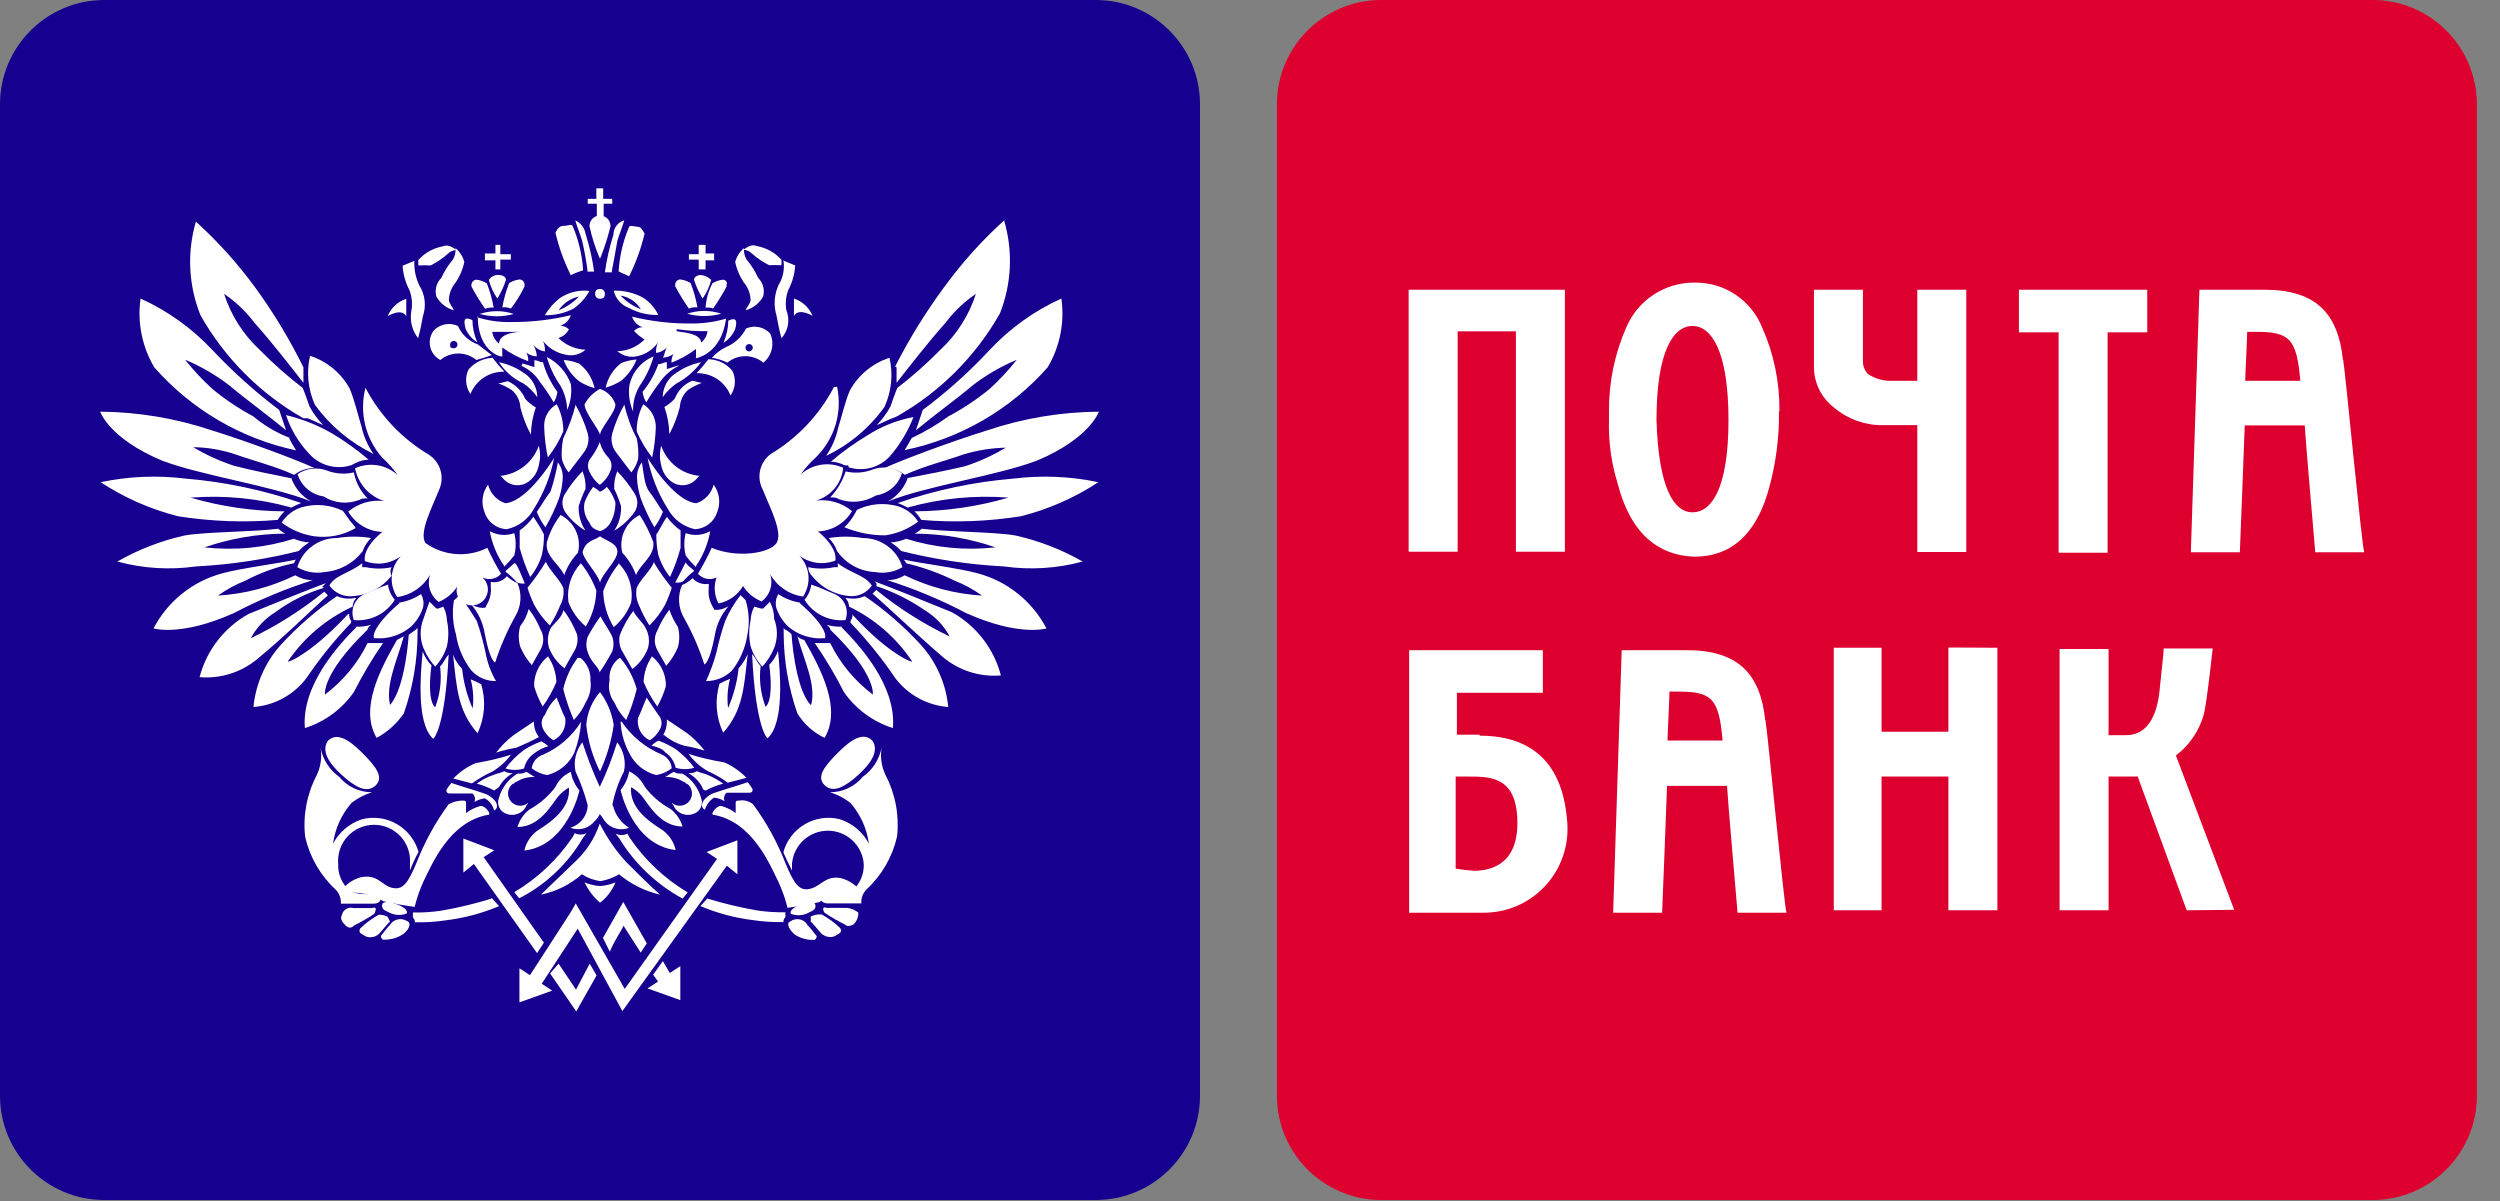
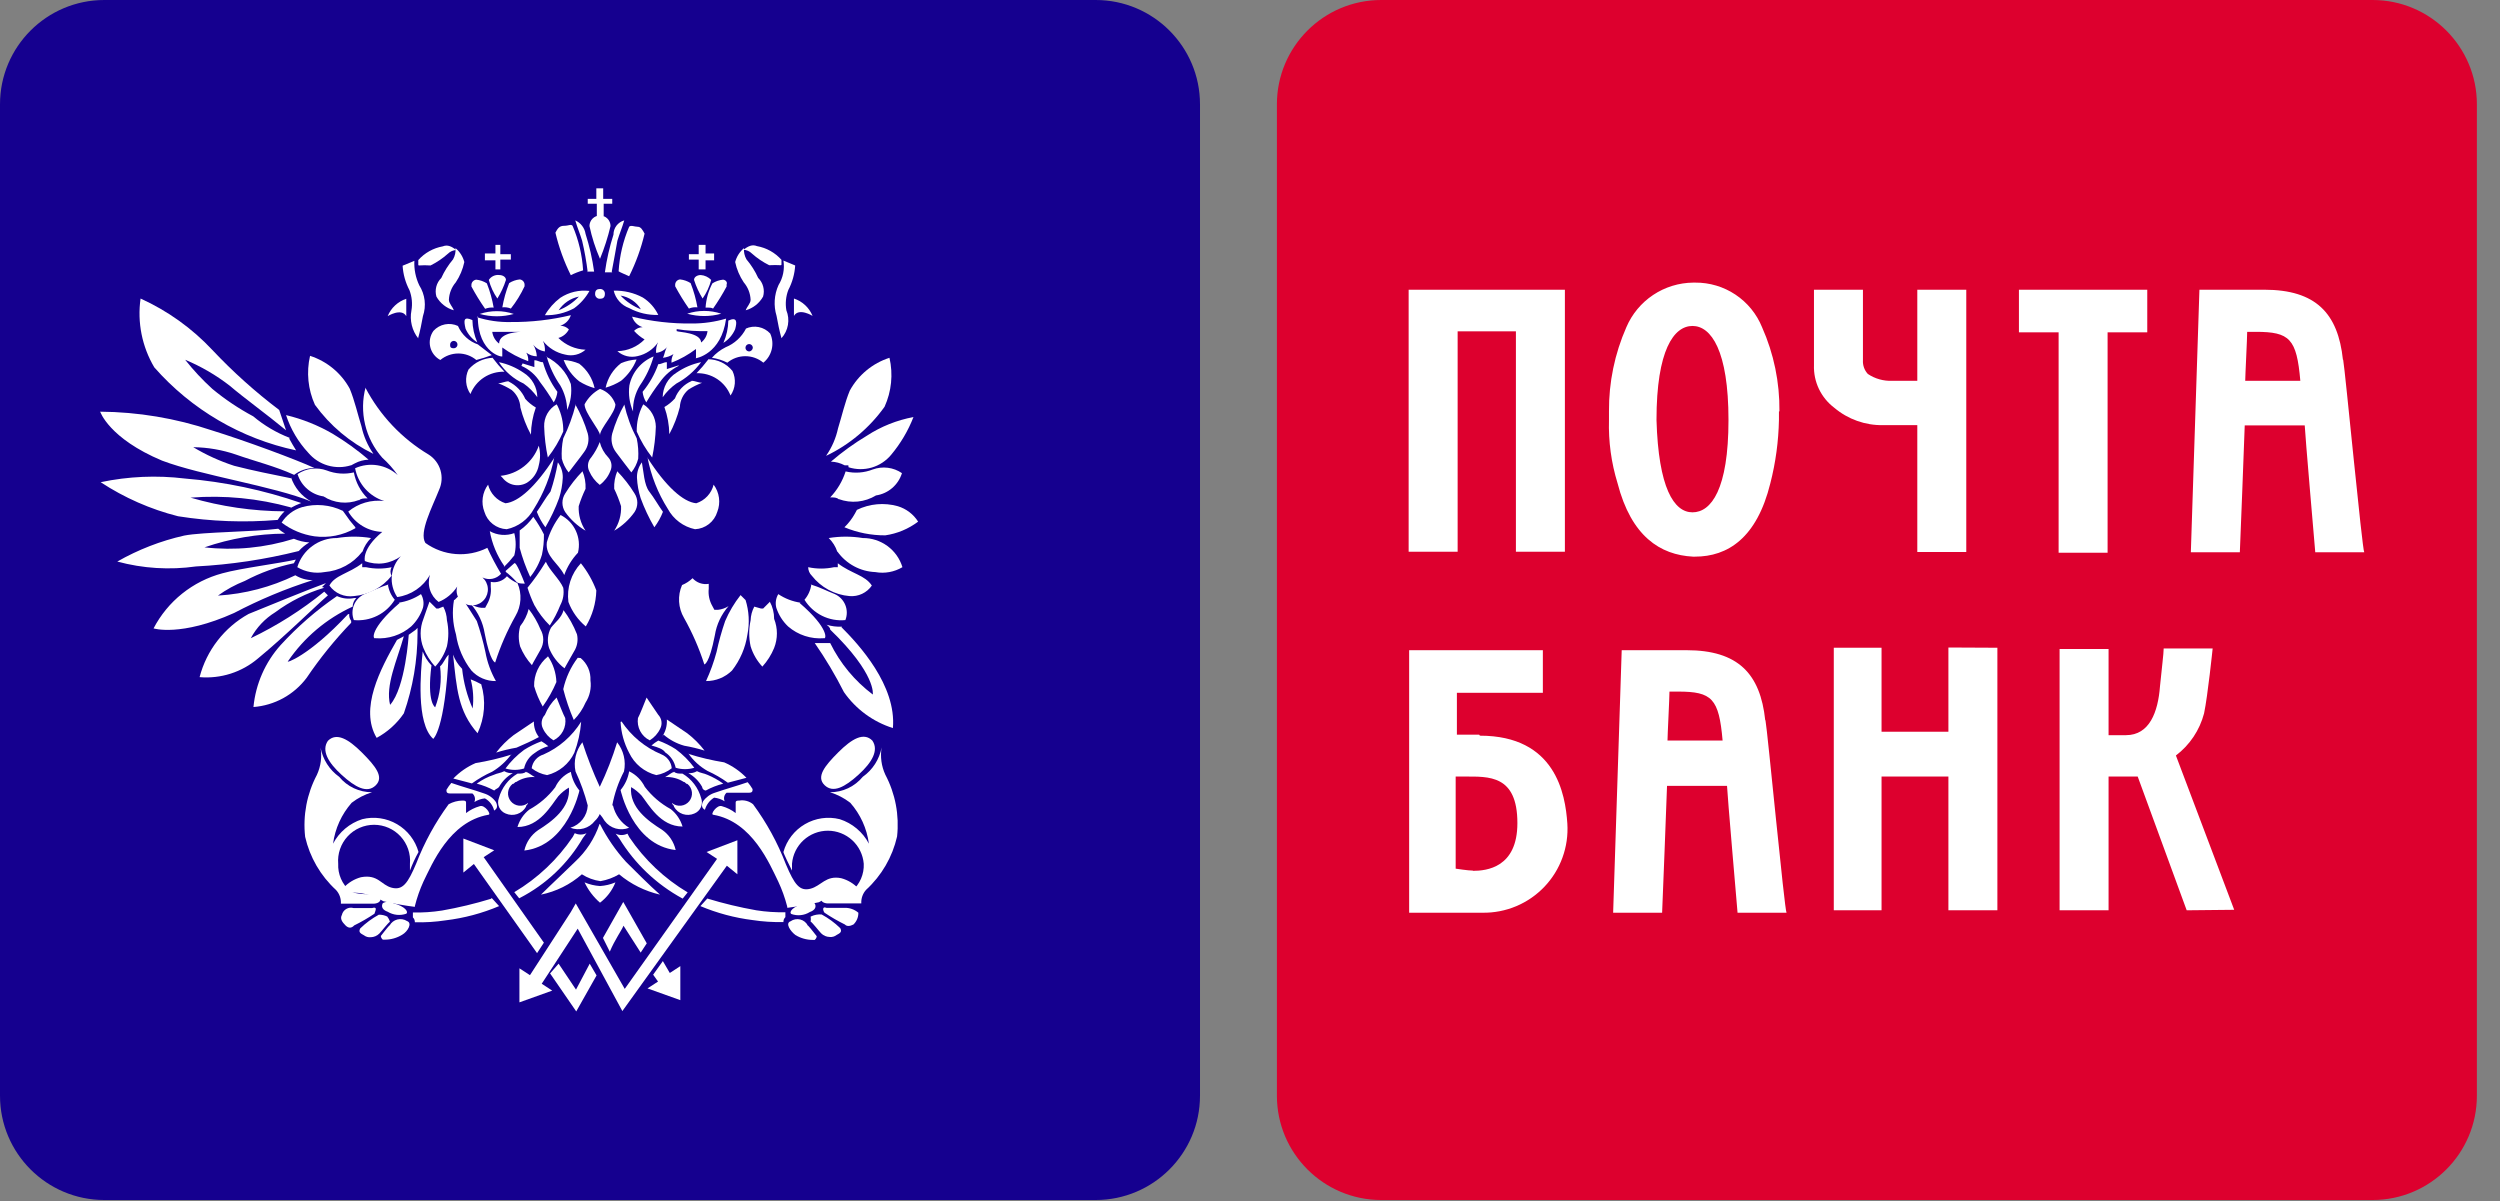
<svg xmlns="http://www.w3.org/2000/svg" viewBox="0 0 143.633 69" fill="none">
  <rect x="0" y="0" width="143.633" height="69" fill="#808080" stroke="none" />
  <path d="M0 5.995C0 2.684 2.684 0 5.995 0H62.949C66.26 0 68.944 2.684 68.944 5.995V62.949C68.944 66.26 66.26 68.944 62.949 68.944H5.995C2.684 68.944 0 66.26 0 62.949V5.995Z" fill="#15008F" />
  <path d="M73.362 5.995C73.362 2.684 76.046 0 79.357 0H136.31C139.621 0 142.305 2.684 142.305 5.995V62.949C142.305 66.26 139.621 68.944 136.31 68.944H79.357C76.046 68.944 73.362 66.26 73.362 62.949V5.995Z" fill="#DD002E" />
  <path d="M20.993 22.273C21.826 23.863 23.083 25.192 24.623 26.114C24.952 26.321 25.195 26.641 25.306 27.013C25.417 27.386 25.39 27.787 25.228 28.14C24.834 29.139 24.06 30.589 24.44 31.194C24.951 31.561 25.553 31.782 26.18 31.831C26.808 31.881 27.437 31.758 27.999 31.475C28.234 31.986 28.497 32.484 28.787 32.966C28.657 33.113 28.481 33.214 28.288 33.252C28.095 33.29 27.895 33.264 27.718 33.177C27.898 33.335 28.009 33.555 28.028 33.793C28.047 34.031 27.972 34.267 27.82 34.45C27.668 34.634 27.45 34.75 27.212 34.776C26.975 34.801 26.738 34.732 26.55 34.584C26.419 34.483 26.321 34.344 26.271 34.185C26.221 34.027 26.22 33.857 26.269 33.698C26.012 34.097 25.639 34.407 25.199 34.584C24.965 34.408 24.791 34.163 24.703 33.883C24.614 33.603 24.616 33.302 24.707 33.023C24.512 33.366 24.241 33.661 23.914 33.883C23.587 34.105 23.213 34.249 22.822 34.303C22.582 33.947 22.472 33.519 22.51 33.091C22.549 32.663 22.733 32.261 23.033 31.953C22.74 32.172 22.397 32.312 22.035 32.362C21.673 32.411 21.305 32.367 20.964 32.235C20.964 32.235 20.753 31.559 21.963 30.56C21.565 30.546 21.177 30.432 20.836 30.228C20.494 30.023 20.209 29.736 20.008 29.392C20.292 29.155 20.623 28.979 20.979 28.875C21.335 28.771 21.708 28.741 22.076 28.787C21.652 28.655 21.272 28.409 20.977 28.077C20.682 27.745 20.483 27.339 20.402 26.902C20.803 26.721 21.25 26.662 21.685 26.732C22.12 26.802 22.525 26.998 22.85 27.296C22.593 26.931 22.295 26.596 21.963 26.297C21.482 25.753 21.143 25.098 20.976 24.391C20.809 23.684 20.819 22.947 21.007 22.245L20.993 22.273ZM26.522 38.397C26.305 38.172 26.138 37.903 26.03 37.61C26.241 39.565 26.311 40.846 27.437 42.126C27.852 41.246 27.927 40.244 27.648 39.312C27.453 39.204 27.251 39.11 27.043 39.031C27.187 39.576 27.225 40.145 27.155 40.705C26.837 39.981 26.633 39.212 26.55 38.426L26.522 38.397ZM24.777 38.215C24.561 37.989 24.393 37.72 24.285 37.427C24.172 38.594 23.891 41.549 24.89 42.45C24.89 42.45 25.565 41.957 25.776 37.61C25.565 37.821 25.495 38.102 25.284 38.285C25.385 39.079 25.288 39.886 25.003 40.635C25.003 40.635 24.51 40.381 24.791 38.215H24.777ZM22.414 40.494C23.3 39.495 23.483 36.47 23.483 36.47L23.877 36.188L23.989 36.076V36.357C23.988 37.934 23.722 39.498 23.202 40.986C22.801 41.573 22.265 42.055 21.64 42.393C20.641 40.719 21.851 38.44 22.808 36.765L23.202 36.554C22.808 37.961 22.132 39.368 22.414 40.508V40.494ZM20.064 35.274C20.049 35.415 20.09 35.556 20.176 35.668V35.78C19.234 36.76 18.377 37.82 17.616 38.946C17.255 39.426 16.796 39.824 16.27 40.113C15.743 40.401 15.161 40.575 14.562 40.621C14.689 39.297 15.237 38.05 16.124 37.061C17.092 36.002 18.178 35.058 19.36 34.247C19.672 34.391 20.023 34.431 20.359 34.359H20.472C20.341 34.49 20.265 34.666 20.261 34.852C18.76 35.54 17.476 36.625 16.546 37.989C16.363 38.13 17.714 37.736 19.994 35.288L20.064 35.274ZM18.502 33.726L18.615 33.614L18.727 33.501C17.939 33.782 15.168 34.908 14.281 35.274C13.591 35.657 12.986 36.177 12.502 36.801C12.018 37.424 11.666 38.14 11.467 38.904C12.068 38.955 12.674 38.887 13.248 38.704C13.823 38.52 14.356 38.225 14.816 37.835C16.378 36.554 18.164 34.781 18.84 34.205L18.629 33.993C17.333 35.049 15.916 35.946 14.408 36.667C14.737 36.055 15.223 35.54 15.815 35.175C16.664 34.546 17.616 34.07 18.629 33.768L18.502 33.726ZM16.884 32.361L16.997 32.15C16.11 32.361 13.831 32.643 12.776 32.938C11.933 33.163 11.147 33.561 10.466 34.105C9.785 34.65 9.225 35.331 8.822 36.104C8.822 36.104 10.384 36.596 13.451 35.217C14.898 34.457 16.409 33.826 17.967 33.332C17.615 33.332 17.269 33.235 16.968 33.051C15.577 33.728 14.067 34.125 12.522 34.219C13.001 33.873 13.521 33.59 14.07 33.374C14.955 32.904 15.903 32.563 16.884 32.361ZM16.884 30.954C17.165 31.074 17.465 31.146 17.77 31.165C17.544 31.297 17.34 31.463 17.165 31.658C15.229 32.144 13.25 32.441 11.256 32.544C9.747 32.757 8.21 32.662 6.739 32.263C7.939 31.578 9.233 31.075 10.581 30.771C11.65 30.56 14.605 30.56 15.984 30.377C16.106 30.483 16.238 30.577 16.378 30.659C14.802 30.668 13.238 30.934 11.748 31.447C13.476 31.644 15.225 31.476 16.884 30.954ZM16.701 29.181C16.896 29.073 17.098 28.979 17.306 28.9C15.146 28.153 12.901 27.681 10.623 27.493C9.009 27.297 7.373 27.368 5.783 27.704C7.145 28.599 8.648 29.26 10.229 29.66C12.122 29.961 14.045 30.032 15.955 29.871C16.064 29.69 16.197 29.525 16.349 29.378C14.521 29.368 12.702 29.103 10.946 28.591C12.887 28.44 14.84 28.63 16.715 29.153L16.701 29.181ZM16.715 27.409C16.913 28.008 17.33 28.511 17.883 28.816C15.716 27.929 11.58 27.324 9.314 26.466C6.261 25.186 5.755 23.652 5.755 23.652C7.932 23.669 10.092 24.03 12.156 24.721C14.112 25.326 16.997 26.396 18.066 26.888C17.644 26.889 17.234 27.027 16.898 27.282C15.829 26.79 14.619 26.494 13.549 26.114C12.761 25.845 11.934 25.703 11.101 25.692C11.842 26.136 12.63 26.495 13.451 26.761C14.548 27.043 15.618 27.254 16.729 27.479L16.715 27.409ZM16.617 25.2C16.729 25.411 16.898 25.692 17.011 25.875C13.852 25.204 10.995 23.531 8.864 21.105C8.159 19.915 7.881 18.521 8.076 17.152C9.631 17.857 11.032 18.86 12.199 20.106C13.381 21.361 14.665 22.514 16.04 23.553L16.434 24.721C15.364 23.835 13.986 22.836 13.198 22.16C12.414 21.553 11.552 21.051 10.637 20.669C11.111 21.269 11.633 21.829 12.199 22.343C12.927 22.946 13.715 23.474 14.548 23.919C15.174 24.445 15.882 24.864 16.645 25.157" fill="white" />
  <path d="M26.114 34.472L26.396 34.19C26.79 34.683 27.071 35.189 27.395 35.682C27.594 36.262 27.759 36.854 27.887 37.455C27.992 38.043 28.197 38.609 28.492 39.129C28.228 39.134 27.966 39.083 27.723 38.978C27.481 38.874 27.263 38.719 27.085 38.524C26.616 37.923 26.311 37.21 26.199 36.455C26.006 35.807 25.968 35.123 26.086 34.458L26.114 34.472ZM24.679 34.57L24.961 34.852L25.073 34.964H25.186L25.467 34.852C25.596 35.095 25.668 35.364 25.678 35.64C25.784 36.131 25.784 36.64 25.678 37.131C25.545 37.567 25.314 37.966 25.003 38.299C24.717 37.984 24.488 37.623 24.327 37.229C24.114 36.692 24.114 36.093 24.327 35.555C24.468 35.133 24.581 34.838 24.679 34.556V34.57ZM22.906 34.626C23.364 34.56 23.802 34.391 24.187 34.134C24.257 34.251 24.303 34.381 24.322 34.517C24.342 34.652 24.334 34.79 24.299 34.922C24.165 35.328 23.934 35.696 23.624 35.991C23.341 36.236 23.013 36.421 22.658 36.537C22.303 36.653 21.928 36.697 21.556 36.667C21.415 36.737 21.232 36.132 22.963 34.64L22.906 34.626ZM22.287 33.571C22.328 33.899 22.465 34.208 22.681 34.458C22.438 34.853 22.089 35.172 21.674 35.378C21.258 35.585 20.793 35.67 20.331 35.625C20.222 35.347 20.223 35.036 20.336 34.759C20.449 34.481 20.664 34.258 20.936 34.134C21.401 33.951 21.795 33.74 22.343 33.571" fill="white" />
  <path d="M22.512 32.586C22.021 32.693 21.512 32.693 21.021 32.586H20.81V32.361C20.022 32.966 19.248 33.037 18.924 33.642C19.081 33.861 19.295 34.034 19.543 34.141C19.791 34.247 20.064 34.284 20.331 34.247C20.753 34.211 21.164 34.089 21.536 33.889C21.909 33.687 22.237 33.412 22.498 33.079C22.456 33.004 22.434 32.919 22.434 32.832C22.434 32.746 22.456 32.662 22.498 32.586H22.512ZM20.824 31.7C20.923 31.402 21.092 31.132 21.316 30.912C20.669 30.805 20.008 30.805 19.36 30.912C18.851 30.908 18.353 31.069 17.943 31.371C17.532 31.672 17.23 32.099 17.081 32.586C17.551 32.865 18.105 32.965 18.643 32.868C19.066 32.835 19.477 32.714 19.85 32.513C20.223 32.312 20.55 32.035 20.81 31.7H20.824ZM20.416 30.293C20.197 30.044 19.995 29.781 19.811 29.505L19.698 29.35C18.967 28.995 18.131 28.919 17.348 29.139C16.865 29.284 16.45 29.599 16.181 30.025C16.732 30.443 17.381 30.714 18.066 30.813C18.879 30.92 19.705 30.757 20.416 30.349V30.293ZM20.627 28.745C20.739 28.633 20.908 28.633 21.119 28.633C20.71 28.228 20.435 27.707 20.331 27.141C19.811 27.263 19.267 27.224 18.77 27.029C18.494 26.928 18.198 26.895 17.907 26.931C17.616 26.968 17.337 27.074 17.095 27.24C17.198 27.572 17.392 27.869 17.656 28.095C17.92 28.322 18.243 28.469 18.587 28.52C18.884 28.711 19.223 28.829 19.575 28.866C19.926 28.903 20.282 28.857 20.613 28.731L20.627 28.745ZM20.177 26.733L20.388 26.621C20.631 26.492 20.9 26.42 21.176 26.409C20.53 25.855 19.838 25.356 19.107 24.918C18.273 24.434 17.372 24.074 16.434 23.849C16.699 24.655 17.135 25.395 17.714 26.015C18.007 26.363 18.395 26.616 18.83 26.743C19.266 26.871 19.729 26.868 20.162 26.733H20.177ZM21.443 26.058C21.117 25.587 20.888 25.056 20.768 24.496C20.556 23.821 20.374 23.005 20.092 22.329C19.602 21.432 18.786 20.758 17.813 20.444C17.596 21.387 17.695 22.376 18.094 23.258C18.963 24.456 20.113 25.422 21.443 26.072V26.058ZM29.125 33.107C29.301 33.275 29.506 33.408 29.73 33.501C29.861 33.802 29.92 34.129 29.9 34.457C29.88 34.785 29.784 35.103 29.618 35.386C29.14 36.236 28.748 37.131 28.45 38.06C28.45 38.06 28.168 38.06 27.845 36.385C27.746 35.764 27.473 35.183 27.057 34.711C27.24 34.827 27.447 34.899 27.662 34.922H27.873L27.985 34.711C28.16 34.409 28.234 34.059 28.196 33.712V33.43C28.366 33.466 28.542 33.454 28.706 33.397C28.869 33.34 29.014 33.24 29.125 33.107Z" fill="white" />
-   <path d="M17.433 21.105V21.991C16.645 20.993 15.66 19.712 14.619 18.544C14.134 17.898 13.544 17.337 12.874 16.884C13.272 18.123 13.985 19.238 14.942 20.12C15.708 20.898 16.526 21.622 17.391 22.287L17.503 22.568C17.616 22.85 17.714 23.173 17.785 23.356C17.997 23.747 18.262 24.107 18.573 24.426C18.291 24.313 17.968 24.144 17.686 24.032H17.433C14.965 22.632 12.923 20.59 11.523 18.122C10.829 16.407 10.735 14.508 11.256 12.733C12.534 13.892 13.689 15.179 14.703 16.574C15.741 18.004 16.654 19.52 17.433 21.105ZM52.186 29.181C51.992 29.073 51.789 28.979 51.581 28.9C53.741 28.153 55.987 27.68 58.264 27.493C59.878 27.297 61.514 27.368 63.105 27.704C61.742 28.599 60.239 29.26 58.658 29.66C56.765 29.961 54.842 30.032 52.932 29.871C52.823 29.69 52.69 29.524 52.538 29.378C54.367 29.368 56.185 29.102 57.941 28.59C56 28.44 54.047 28.63 52.172 29.153L52.186 29.181ZM52.172 27.409C51.974 28.008 51.557 28.51 51.004 28.815C53.171 27.929 57.308 27.324 59.573 26.466C62.626 25.185 63.133 23.652 63.133 23.652C60.956 23.669 58.795 24.03 56.731 24.721C54.775 25.326 51.891 26.395 50.821 26.888C51.243 26.889 51.653 27.027 51.989 27.282C53.058 26.789 54.268 26.494 55.338 26.114C56.132 25.871 56.956 25.739 57.786 25.72C57.046 26.164 56.258 26.523 55.436 26.789C54.339 27.043 53.269 27.254 52.158 27.465L52.172 27.409ZM52.369 25.185C52.257 25.397 52.088 25.678 51.975 25.861C55.157 25.208 58.041 23.539 60.192 21.105C60.897 19.915 61.175 18.521 60.98 17.151C59.425 17.856 58.025 18.86 56.858 20.106C55.684 21.369 54.398 22.523 53.016 23.553L52.622 24.721C53.692 23.835 55.071 22.836 55.858 22.16C56.642 21.553 57.504 21.051 58.419 20.669C57.945 21.269 57.423 21.828 56.858 22.343C56.124 22.946 55.332 23.474 54.494 23.919C53.836 24.397 53.134 24.811 52.397 25.157L52.369 25.185ZM51.511 21.105V21.991C52.299 20.993 53.284 19.712 54.325 18.544C54.81 17.898 55.4 17.337 56.069 16.884C55.672 18.123 54.959 19.238 54.001 20.12C53.236 20.898 52.418 21.622 51.553 22.287L51.44 22.568C51.328 22.85 51.229 23.173 51.159 23.356C50.946 23.747 50.681 24.107 50.371 24.426C50.653 24.313 50.976 24.144 51.258 24.032L51.539 23.919C54.007 22.52 56.049 20.478 57.448 18.01C58.124 16.304 58.208 14.422 57.688 12.663C56.41 13.822 55.255 15.109 54.24 16.504C53.179 17.944 52.237 19.468 51.426 21.063L51.511 21.105ZM20.472 36.034C19.473 37.032 17.306 39.382 17.517 41.83C18.658 41.47 19.647 40.743 20.331 39.762C20.825 38.787 21.384 37.847 22.006 36.948H21.119C20.547 38.112 19.708 39.125 18.671 39.903C18.671 39.903 18.46 38.735 21.119 36.174C21.119 36.062 21.232 35.963 21.33 35.893C21.043 35.98 20.744 36.018 20.444 36.005L20.472 36.034ZM47.909 22.245C47.075 23.835 45.819 25.164 44.279 26.086C43.969 26.317 43.753 26.651 43.67 27.029C43.587 27.406 43.644 27.801 43.828 28.14C44.222 29.139 44.996 30.588 44.616 31.193C44.237 31.798 42.337 32.08 40.888 31.475C40.653 31.986 40.39 32.484 40.1 32.966C40.231 33.113 40.406 33.214 40.599 33.252C40.792 33.29 40.992 33.264 41.169 33.177C41.082 33.42 41.047 33.678 41.066 33.935C41.085 34.192 41.159 34.442 41.282 34.669C41.574 34.611 41.85 34.493 42.093 34.321C42.335 34.148 42.538 33.927 42.689 33.67C42.945 34.069 43.319 34.378 43.758 34.556C43.993 34.38 44.167 34.134 44.255 33.854C44.343 33.574 44.342 33.274 44.251 32.994C44.445 33.338 44.717 33.633 45.044 33.854C45.371 34.076 45.745 34.22 46.136 34.275C46.376 33.918 46.486 33.49 46.447 33.062C46.409 32.635 46.224 32.233 45.925 31.925C46.217 32.143 46.561 32.284 46.923 32.333C47.285 32.383 47.653 32.339 47.993 32.206C47.993 32.206 48.204 31.531 46.994 30.532C47.392 30.518 47.78 30.403 48.122 30.199C48.464 29.995 48.749 29.708 48.95 29.364C48.665 29.127 48.335 28.951 47.979 28.847C47.623 28.743 47.249 28.713 46.882 28.759C47.302 28.639 47.676 28.395 47.954 28.058C48.233 27.722 48.403 27.309 48.443 26.874C48.042 26.693 47.595 26.633 47.16 26.703C46.725 26.773 46.32 26.97 45.995 27.268C46.252 26.903 46.55 26.567 46.882 26.269C47.408 25.75 47.795 25.106 48.007 24.398C48.218 23.69 48.248 22.939 48.092 22.217L47.909 22.245ZM42.464 38.369C42.665 38.132 42.831 37.866 42.956 37.581C42.745 39.537 42.675 40.817 41.549 42.098C41.134 41.218 41.058 40.216 41.338 39.284C41.533 39.175 41.735 39.081 41.943 39.002C41.799 39.548 41.761 40.116 41.831 40.677C42.148 39.952 42.352 39.184 42.436 38.397L42.464 38.369ZM44.208 38.186C44.425 37.96 44.593 37.692 44.701 37.398C44.813 38.566 45.095 41.521 44.096 42.421C44.096 42.421 43.421 41.929 43.209 37.581C43.421 37.792 43.491 38.074 43.702 38.256C43.601 39.051 43.698 39.858 43.983 40.606C43.983 40.606 44.476 40.353 44.194 38.186H44.208ZM46.544 40.466C45.658 39.467 45.475 36.441 45.475 36.441C45.366 36.32 45.231 36.224 45.081 36.16L45.024 36.076V36.357C45.026 37.934 45.292 39.498 45.812 40.986C46.186 41.596 46.729 42.085 47.374 42.393C48.373 40.719 47.163 38.44 46.206 36.765C46.056 36.738 45.918 36.665 45.812 36.554C46.206 37.961 46.91 39.368 46.6 40.508L46.544 40.466ZM48.978 35.274C48.993 35.415 48.953 35.556 48.866 35.668V35.78C49.808 36.76 50.665 37.819 51.426 38.946C51.787 39.426 52.246 39.824 52.772 40.113C53.299 40.401 53.881 40.575 54.479 40.62C54.353 39.297 53.805 38.05 52.918 37.061C51.95 36.002 50.864 35.058 49.682 34.247C49.37 34.391 49.019 34.431 48.683 34.359H48.57C48.701 34.49 48.777 34.666 48.781 34.852C50.246 35.555 51.494 36.639 52.397 37.989C52.58 38.13 51.187 37.736 48.95 35.288L48.978 35.274ZM50.357 33.726V33.515L50.244 33.402C51.032 33.684 53.804 34.809 54.691 35.175C55.381 35.559 55.986 36.078 56.47 36.702C56.953 37.326 57.305 38.041 57.505 38.805C56.904 38.857 56.298 38.789 55.723 38.605C55.149 38.422 54.616 38.126 54.156 37.736C52.664 36.456 50.807 34.683 50.132 34.106L50.343 33.895C51.639 34.95 53.056 35.847 54.564 36.568C54.234 35.956 53.749 35.442 53.157 35.077C52.29 34.478 51.342 34.005 50.343 33.67L50.357 33.726ZM52.059 32.361C52.059 32.249 51.947 32.249 51.947 32.15C52.833 32.361 55.113 32.643 56.168 32.938C57.01 33.163 57.797 33.56 58.478 34.105C59.158 34.65 59.718 35.331 60.122 36.104C60.122 36.104 58.56 36.596 55.493 35.217C54.046 34.456 52.535 33.825 50.976 33.332C51.329 33.332 51.675 33.235 51.975 33.051C53.366 33.728 54.877 34.125 56.421 34.219C55.943 33.873 55.423 33.59 54.874 33.374C53.977 32.931 53.033 32.591 52.059 32.361ZM52.059 30.954C51.778 31.074 51.478 31.146 51.173 31.165C51.399 31.297 51.604 31.463 51.778 31.658C53.715 32.144 55.694 32.441 57.688 32.544C59.197 32.757 60.733 32.661 62.204 32.263C61.005 31.578 59.71 31.075 58.363 30.771C57.294 30.56 54.339 30.56 52.96 30.377C52.837 30.483 52.705 30.577 52.566 30.659C54.142 30.668 55.705 30.934 57.195 31.447C55.468 31.64 53.719 31.473 52.059 30.954Z" fill="white" />
  <path d="M42.83 34.472L42.548 34.19C42.189 34.646 41.89 35.148 41.662 35.682C41.462 36.262 41.298 36.854 41.169 37.455C41.015 38.029 40.813 38.589 40.564 39.129C40.84 39.132 41.114 39.079 41.37 38.975C41.626 38.871 41.859 38.718 42.056 38.524C42.525 37.923 42.83 37.21 42.942 36.456C43.074 35.791 43.035 35.104 42.83 34.458V34.472ZM44.237 34.57L43.955 34.852L43.843 34.964H43.73L43.336 34.852C43.207 35.095 43.135 35.364 43.125 35.64C43.019 36.131 43.019 36.64 43.125 37.131C43.258 37.567 43.489 37.966 43.8 38.299C44.086 37.984 44.315 37.623 44.476 37.23C44.689 36.692 44.689 36.093 44.476 35.555C44.478 35.206 44.39 34.862 44.222 34.556L44.237 34.57ZM45.995 34.627C45.537 34.56 45.1 34.392 44.715 34.134C44.645 34.251 44.599 34.381 44.579 34.517C44.56 34.652 44.568 34.79 44.602 34.922C44.736 35.329 44.968 35.696 45.278 35.991C45.56 36.236 45.889 36.421 46.244 36.537C46.599 36.653 46.974 36.697 47.346 36.667C47.458 36.737 47.67 36.132 45.939 34.641L45.995 34.627ZM46.614 33.571C46.573 33.899 46.436 34.208 46.22 34.458C46.463 34.853 46.813 35.172 47.228 35.379C47.643 35.585 48.108 35.671 48.57 35.626C48.68 35.347 48.678 35.037 48.566 34.759C48.453 34.481 48.238 34.258 47.965 34.134C47.501 33.951 47.107 33.74 46.558 33.571H46.614ZM46.432 32.586C46.923 32.693 47.432 32.693 47.923 32.586H48.134V32.361C48.922 32.966 49.696 33.037 50.09 33.642C49.949 33.847 49.756 34.011 49.531 34.117C49.306 34.223 49.057 34.268 48.809 34.247C48.387 34.211 47.977 34.09 47.604 33.889C47.231 33.687 46.904 33.412 46.643 33.079C46.51 32.949 46.434 32.772 46.432 32.586ZM48.106 31.7C48.007 31.402 47.838 31.132 47.613 30.912C48.261 30.806 48.922 30.806 49.569 30.912C50.079 30.908 50.576 31.069 50.987 31.371C51.398 31.672 51.7 32.099 51.848 32.586C51.379 32.865 50.824 32.966 50.287 32.868C49.861 32.85 49.444 32.736 49.069 32.533C48.693 32.331 48.369 32.046 48.12 31.7H48.106ZM48.514 30.293C48.754 30.062 48.958 29.797 49.119 29.505L49.232 29.294C49.962 28.938 50.799 28.863 51.581 29.083C52.064 29.228 52.479 29.543 52.749 29.969C52.197 30.387 51.548 30.658 50.863 30.757C50.057 30.762 49.258 30.604 48.514 30.293ZM48.19 28.689C48.078 28.576 47.909 28.576 47.698 28.576C48.102 28.153 48.405 27.643 48.584 27.085C49.104 27.207 49.649 27.168 50.146 26.972C50.422 26.872 50.718 26.838 51.009 26.875C51.3 26.912 51.578 27.017 51.82 27.184C51.718 27.516 51.523 27.813 51.259 28.039C50.996 28.266 50.673 28.413 50.329 28.464C50.012 28.658 49.654 28.778 49.284 28.815C48.914 28.852 48.539 28.804 48.19 28.675V28.689ZM48.739 26.733H48.528C48.285 26.605 48.015 26.532 47.74 26.522C48.386 25.967 49.078 25.468 49.808 25.031C50.62 24.502 51.529 24.139 52.482 23.961C52.175 24.749 51.743 25.48 51.201 26.128C50.911 26.478 50.523 26.734 50.087 26.862C49.651 26.989 49.186 26.984 48.753 26.846L48.739 26.733ZM47.473 26.17C47.798 25.699 48.028 25.168 48.148 24.609C48.359 23.933 48.542 23.117 48.823 22.442C49.314 21.545 50.13 20.87 51.103 20.556C51.32 21.5 51.221 22.489 50.821 23.37C49.961 24.576 48.809 25.545 47.473 26.185V26.17ZM39.79 33.22C39.615 33.387 39.41 33.521 39.185 33.614C39.054 33.915 38.996 34.242 39.016 34.57C39.035 34.897 39.132 35.216 39.298 35.499C39.776 36.349 40.167 37.244 40.466 38.172C40.466 38.172 40.747 38.172 41.071 36.498C41.169 35.876 41.443 35.296 41.859 34.824C41.676 34.939 41.469 35.012 41.254 35.035H41.043L40.93 34.824C40.755 34.521 40.682 34.172 40.719 33.825V33.543C40.549 33.573 40.375 33.558 40.213 33.502C40.05 33.445 39.905 33.348 39.79 33.22Z" fill="white" />
  <path d="M48.345 36.034C49.344 37.032 51.511 39.382 51.3 41.83C50.159 41.47 49.17 40.743 48.486 39.762C47.993 38.787 47.433 37.847 46.811 36.948H47.698C48.27 38.112 49.109 39.125 50.146 39.903C50.146 39.903 50.357 38.735 47.698 36.174C47.698 36.062 47.585 35.963 47.487 35.893C47.774 35.98 48.073 36.018 48.373 36.005L48.345 36.034ZM27.563 18.038C28.198 17.824 28.885 17.824 29.519 18.038C28.879 18.216 28.203 18.216 27.563 18.038ZM34.753 16.884C34.753 17.095 34.641 17.165 34.472 17.165C34.434 17.167 34.397 17.162 34.362 17.148C34.327 17.135 34.295 17.114 34.269 17.087C34.242 17.061 34.221 17.029 34.208 16.994C34.194 16.959 34.189 16.921 34.191 16.884C34.191 16.673 34.303 16.603 34.472 16.603C34.509 16.601 34.547 16.606 34.582 16.62C34.617 16.633 34.649 16.654 34.675 16.681C34.702 16.707 34.723 16.739 34.736 16.774C34.749 16.809 34.755 16.847 34.753 16.884ZM32.797 15.815C32.408 15.036 32.111 14.214 31.911 13.367C32.024 13.155 32.122 12.973 32.404 12.973C32.685 12.973 32.797 12.86 32.896 12.973C33.243 13.785 33.448 14.651 33.501 15.533C33.254 15.605 33.014 15.699 32.783 15.815H32.797ZM33.74 15.604H34.134C34.032 14.869 33.868 14.144 33.642 13.437C33.616 13.269 33.549 13.11 33.445 12.974C33.342 12.839 33.206 12.732 33.051 12.663C33.163 13.057 33.332 13.451 33.445 13.831C33.585 14.43 33.693 15.035 33.768 15.646L33.74 15.604ZM32.98 17.714C32.466 17.99 31.889 18.126 31.306 18.108C31.531 17.719 31.833 17.379 32.192 17.109C32.687 16.784 33.28 16.645 33.867 16.715C33.648 17.109 33.345 17.45 32.98 17.714ZM32.094 17.827C32.536 17.653 32.935 17.384 33.262 17.039C32.783 17.136 32.364 17.42 32.094 17.827Z" fill="white" />
  <path d="M27.395 18.221C28.026 18.423 28.687 18.518 29.35 18.502C30.511 18.512 31.669 18.379 32.797 18.108C32.753 18.25 32.674 18.379 32.569 18.485C32.463 18.59 32.335 18.668 32.192 18.713C32.378 18.717 32.554 18.793 32.685 18.924C32.624 19.044 32.538 19.149 32.434 19.234C32.33 19.319 32.209 19.381 32.08 19.417C32.497 19.83 33.055 20.071 33.642 20.092C33.485 20.231 33.297 20.329 33.093 20.378C32.889 20.427 32.677 20.426 32.474 20.373C31.967 20.271 31.514 19.992 31.194 19.586C31.283 19.774 31.321 19.983 31.306 20.191C31.173 20.173 31.045 20.129 30.929 20.061C30.813 19.994 30.712 19.904 30.631 19.797C30.757 20 30.83 20.232 30.842 20.472C30.623 20.468 30.411 20.394 30.237 20.261C30.324 20.41 30.363 20.582 30.349 20.753C29.818 20.562 29.316 20.297 28.858 19.965V20.458C28.97 20.57 27.451 20.345 27.451 18.179L27.395 18.221ZM30.012 19.065H28.281C28.299 19.198 28.343 19.326 28.41 19.442C28.478 19.558 28.568 19.659 28.675 19.74C28.675 19.065 29.955 19.065 29.955 19.065H30.012ZM27.141 18.39C27.15 18.831 27.245 19.266 27.423 19.67C27.123 19.482 26.887 19.207 26.747 18.882C26.635 18.39 26.635 18.164 27.141 18.39ZM27.465 19.797L28.253 20.402C27.963 20.511 27.667 20.605 27.366 20.683C27.076 20.442 26.71 20.309 26.332 20.309C25.955 20.309 25.589 20.442 25.298 20.683C25.154 20.607 25.028 20.501 24.928 20.372C24.828 20.243 24.757 20.094 24.72 19.936C24.682 19.777 24.679 19.612 24.711 19.452C24.743 19.292 24.809 19.141 24.904 19.009C25.078 18.818 25.308 18.688 25.562 18.637C25.815 18.586 26.077 18.618 26.311 18.727C26.42 18.978 26.58 19.202 26.781 19.386C26.982 19.571 27.22 19.71 27.479 19.797H27.465ZM26.072 20.008C26.114 20.008 26.155 19.995 26.189 19.972C26.224 19.949 26.251 19.916 26.267 19.877C26.283 19.839 26.287 19.796 26.279 19.755C26.271 19.714 26.251 19.677 26.221 19.647C26.192 19.618 26.154 19.598 26.113 19.59C26.072 19.581 26.03 19.586 25.991 19.602C25.953 19.618 25.92 19.645 25.897 19.679C25.873 19.714 25.861 19.755 25.861 19.797C25.861 19.909 25.861 20.008 26.072 20.008ZM28.309 20.57C28.517 20.847 28.743 21.11 28.985 21.358C28.566 21.344 28.154 21.459 27.803 21.688C27.453 21.917 27.183 22.249 27.029 22.639C26.888 22.435 26.803 22.198 26.783 21.95C26.764 21.703 26.809 21.455 26.916 21.232C27.091 21.027 27.306 20.862 27.548 20.745C27.791 20.629 28.055 20.565 28.323 20.556L28.309 20.57ZM30.026 20.88L30.701 21.091V20.697C30.912 20.697 30.982 20.81 31.194 20.81C31.365 21.423 31.646 22 32.024 22.512C32.001 22.727 31.929 22.934 31.813 23.117C31.574 22.712 31.311 22.322 31.025 21.949C30.771 21.538 30.398 21.214 29.955 21.021L30.026 20.88ZM28.675 20.81C29.179 20.917 29.657 21.123 30.082 21.415C30.321 21.564 30.519 21.771 30.656 22.017C30.794 22.263 30.868 22.54 30.87 22.822C30.654 22.516 30.388 22.249 30.082 22.034C29.508 21.772 29.02 21.352 28.675 20.824V20.81ZM28.675 15.801C28.886 15.801 29.069 15.913 29.069 16.082C28.949 16.457 28.784 16.817 28.576 17.151C28.349 16.828 28.182 16.465 28.084 16.082C28.149 15.983 28.239 15.905 28.346 15.855C28.453 15.805 28.572 15.787 28.689 15.801H28.675ZM28.365 17.686C28.283 17.205 28.151 16.733 27.971 16.279C27.789 16.163 27.582 16.091 27.366 16.068C27.294 16.074 27.226 16.106 27.175 16.158C27.123 16.209 27.091 16.277 27.085 16.349V16.462C27.322 16.904 27.585 17.332 27.873 17.742C28.029 17.68 28.198 17.656 28.365 17.672V17.686ZM28.858 17.672C28.941 17.191 29.072 16.719 29.252 16.265C29.435 16.149 29.642 16.077 29.857 16.054C29.929 16.06 29.997 16.092 30.049 16.143C30.1 16.195 30.132 16.263 30.138 16.335V16.448C29.926 16.904 29.662 17.334 29.35 17.728C29.195 17.663 29.025 17.639 28.858 17.658V17.672ZM29.35 14.605H28.745V14.07H28.464V14.563H27.859V14.956H28.464V15.477H28.745V14.914H29.35V14.605ZM23.342 18.122V17.165C23.103 17.245 22.883 17.375 22.698 17.547C22.513 17.72 22.368 17.93 22.273 18.164C22.273 18.164 23.061 17.672 23.342 18.164V18.122ZM24.018 19.445C24.13 19.051 24.229 18.558 24.299 18.164C24.399 17.872 24.431 17.561 24.395 17.254C24.358 16.947 24.253 16.653 24.088 16.392C23.88 15.953 23.783 15.47 23.807 14.985L23.131 15.266C23.162 15.758 23.296 16.237 23.525 16.673C23.667 17.045 23.706 17.449 23.638 17.841C23.584 18.121 23.591 18.409 23.659 18.686C23.727 18.963 23.854 19.222 24.032 19.445H24.018ZM24.032 15.224V14.942C24.399 14.529 24.895 14.252 25.439 14.154C25.72 14.042 25.931 14.154 26.227 14.366C26.041 14.37 25.865 14.445 25.734 14.577C25.433 14.846 25.097 15.073 24.735 15.252C24.511 15.235 24.285 15.235 24.06 15.252" fill="white" />
  <path d="M26.185 14.267C26.425 14.474 26.597 14.749 26.677 15.055C26.589 15.472 26.422 15.869 26.185 16.223C25.945 16.502 25.807 16.854 25.79 17.222C25.79 17.433 26.002 17.616 26.072 17.827C25.862 17.768 25.666 17.668 25.494 17.532C25.323 17.397 25.179 17.229 25.073 17.039C25.02 16.852 25.018 16.654 25.067 16.466C25.116 16.277 25.216 16.106 25.354 15.97C25.529 15.583 25.756 15.224 26.03 14.9C26.141 14.704 26.19 14.478 26.17 14.253L26.185 14.267ZM31.405 20.472C31.571 21.07 31.838 21.636 32.192 22.146C32.438 22.576 32.573 23.059 32.586 23.553C32.791 23.085 32.864 22.569 32.797 22.062C32.548 21.379 32.044 20.819 31.39 20.5L31.405 20.472ZM32.39 20.683C32.695 20.703 32.995 20.774 33.276 20.894C33.729 21.243 34.043 21.742 34.162 22.301C33.849 22.213 33.551 22.081 33.276 21.907C32.876 21.591 32.57 21.173 32.39 20.697V20.683ZM29.224 21.907C29.013 21.907 28.83 22.02 28.619 22.02C28.895 22.122 29.159 22.254 29.406 22.414C29.552 22.538 29.671 22.691 29.756 22.862C29.84 23.034 29.889 23.221 29.899 23.413C30.036 23.956 30.239 24.481 30.504 24.974C30.512 24.442 30.606 23.914 30.785 23.413C30.559 23.281 30.355 23.115 30.18 22.92C29.99 22.485 29.651 22.131 29.224 21.921V21.907ZM32.038 23.328C32.26 23.783 32.371 24.285 32.361 24.792C32.133 25.326 31.834 25.827 31.475 26.283C31.352 25.699 31.282 25.106 31.264 24.51C31.254 24.251 31.316 23.995 31.442 23.769C31.569 23.543 31.756 23.357 31.981 23.23L32.038 23.328ZM33.051 23.23C33.354 23.758 33.595 24.32 33.768 24.904C33.817 25.087 33.823 25.278 33.787 25.463C33.75 25.649 33.672 25.823 33.557 25.974C33.276 26.367 32.952 26.761 32.671 27.141C32.483 26.911 32.349 26.642 32.277 26.353C32.253 25.962 32.281 25.569 32.361 25.185C32.669 24.561 32.909 23.905 33.079 23.23H33.051ZM33.473 27.071C33.093 27.459 32.758 27.888 32.474 28.351C32.369 28.51 32.313 28.696 32.313 28.886C32.313 29.076 32.369 29.262 32.474 29.421C32.784 29.855 33.182 30.22 33.642 30.49C33.364 30.075 33.226 29.582 33.248 29.083C33.354 28.741 33.486 28.407 33.642 28.084C33.659 27.732 33.596 27.381 33.459 27.057L33.473 27.071ZM32.052 26.564C32.243 26.82 32.343 27.132 32.333 27.451C32.314 27.848 32.243 28.24 32.122 28.619C31.91 29.199 31.646 29.759 31.334 30.293C31.13 30.021 30.965 29.723 30.842 29.406C31.123 29.013 31.334 28.619 31.63 28.239C31.812 27.692 31.953 27.132 32.052 26.564ZM31.841 26.283C31.639 27.332 31.243 28.334 30.673 29.238C30.513 29.534 30.29 29.792 30.02 29.993C29.751 30.195 29.44 30.336 29.111 30.405C28.82 30.392 28.541 30.288 28.312 30.109C28.083 29.931 27.915 29.685 27.831 29.406C27.731 29.15 27.698 28.872 27.735 28.598C27.772 28.325 27.877 28.066 28.042 27.845C28.104 28.093 28.228 28.322 28.403 28.509C28.577 28.696 28.797 28.836 29.041 28.914C29.786 28.844 30.785 27.957 31.855 26.283" fill="white" />
  <path d="M30.954 25.607C31.052 25.976 31.052 26.364 30.954 26.733C30.917 26.937 30.837 27.131 30.721 27.303C30.605 27.475 30.454 27.621 30.279 27.732C30.05 27.865 29.781 27.909 29.522 27.858C29.263 27.806 29.032 27.661 28.872 27.451L28.76 27.338C29.252 27.288 29.72 27.099 30.109 26.792C30.498 26.486 30.791 26.075 30.954 25.607ZM33.374 32.361C33.75 32.832 34.049 33.359 34.261 33.923C34.242 34.653 34.033 35.366 33.656 35.991C33.206 35.617 32.862 35.132 32.657 34.584C32.605 34.184 32.642 33.776 32.766 33.392C32.89 33.008 33.098 32.655 33.374 32.361ZM32.418 33.037C32.589 32.56 32.857 32.124 33.206 31.756C33.309 31.335 33.267 30.892 33.085 30.498C32.904 30.104 32.594 29.784 32.207 29.589C31.847 30.055 31.58 30.585 31.419 31.151C31.306 31.967 32.094 32.361 32.418 33.037ZM30.645 29.688C30.429 29.994 30.163 30.26 29.857 30.476V31.475C30.011 32.049 30.213 32.609 30.462 33.149C30.769 32.77 30.998 32.336 31.137 31.869C31.218 31.485 31.256 31.093 31.25 30.701C31.075 30.352 30.873 30.018 30.645 29.702V29.688ZM28.971 32.516C28.551 31.919 28.268 31.236 28.14 30.518C28.353 30.637 28.589 30.709 28.831 30.728C29.074 30.748 29.319 30.714 29.547 30.63C29.654 31.051 29.654 31.491 29.547 31.911C29.363 32.15 29.16 32.376 28.942 32.586L28.971 32.516ZM29.055 32.797L29.547 32.361C29.66 32.248 30.04 33.248 30.152 33.529C29.941 33.529 29.758 33.529 29.66 33.416C29.477 33.209 29.275 33.021 29.055 32.854V32.797ZM31.306 32.361C31.007 32.853 30.673 33.324 30.307 33.768C30.413 34.11 30.545 34.444 30.701 34.767C30.939 35.197 31.237 35.59 31.587 35.935C31.828 35.567 32.03 35.176 32.192 34.767C32.356 34.461 32.416 34.111 32.361 33.768C32.15 33.276 31.573 32.769 31.362 32.277L31.306 32.361ZM32.361 35.034C32.688 35.465 32.953 35.938 33.149 36.441C33.218 36.741 33.178 37.055 33.037 37.328C32.924 37.539 32.643 38.003 32.432 38.397C32.035 38.096 31.728 37.692 31.545 37.229C31.485 37.037 31.464 36.835 31.483 36.634C31.503 36.433 31.562 36.239 31.658 36.062C31.869 35.78 32.263 35.499 32.376 35.063L32.361 35.034ZM30.377 34.992C30.654 35.349 30.882 35.742 31.053 36.16C31.157 36.337 31.212 36.539 31.212 36.744C31.212 36.949 31.157 37.151 31.053 37.328C30.842 37.722 30.659 38.003 30.56 38.214C30.275 37.9 30.046 37.538 29.885 37.145C29.779 36.763 29.779 36.359 29.885 35.977C30.119 35.683 30.287 35.342 30.377 34.978V34.992ZM33.192 37.792C32.789 38.326 32.506 38.94 32.361 39.593C32.515 40.199 32.718 40.792 32.966 41.366C33.251 41.077 33.48 40.739 33.642 40.367C33.886 39.988 33.985 39.533 33.923 39.087C33.935 38.844 33.891 38.602 33.793 38.38C33.695 38.158 33.547 37.961 33.36 37.806L33.192 37.792ZM31.475 37.694C31.777 38.134 31.948 38.651 31.967 39.185C31.757 39.681 31.493 40.153 31.18 40.592C30.971 40.223 30.806 39.831 30.687 39.424C30.678 39.099 30.745 38.776 30.882 38.481C31.018 38.185 31.221 37.926 31.475 37.722V37.694ZM41.437 18.024C40.802 17.81 40.115 17.81 39.481 18.024C40.121 18.202 40.797 18.202 41.437 18.024ZM34.472 14.872C34.722 14.26 34.924 13.63 35.077 12.986C35.077 12.826 35.013 12.672 34.9 12.559C34.786 12.445 34.632 12.381 34.472 12.381C34.311 12.381 34.158 12.445 34.044 12.559C33.931 12.672 33.867 12.826 33.867 12.986C34.004 13.634 34.207 14.266 34.472 14.872ZM36.146 15.871C36.535 15.092 36.833 14.27 37.033 13.423C36.92 13.212 36.822 13.029 36.639 13.029C36.456 13.029 36.245 12.916 36.146 13.029C35.799 13.841 35.595 14.708 35.541 15.589C35.654 15.66 35.935 15.772 36.146 15.871ZM35.176 15.646H34.753C34.855 14.911 35.02 14.186 35.246 13.479C35.245 13.294 35.306 13.114 35.417 12.966C35.529 12.819 35.686 12.712 35.865 12.663C35.752 13.057 35.583 13.451 35.471 13.831C35.358 14.436 35.26 15.041 35.147 15.604L35.176 15.646ZM35.26 16.701C35.843 16.683 36.42 16.819 36.934 17.095C37.318 17.338 37.625 17.684 37.821 18.094C37.238 18.112 36.66 17.976 36.146 17.7C35.927 17.62 35.732 17.487 35.577 17.312C35.422 17.138 35.313 16.928 35.26 16.701ZM35.654 16.982C35.98 17.328 36.379 17.597 36.822 17.77C36.696 17.562 36.526 17.384 36.325 17.248C36.123 17.111 35.894 17.021 35.654 16.982ZM39.987 20.542V20.05C39.557 20.376 39.084 20.641 38.58 20.838C38.567 20.666 38.606 20.494 38.693 20.345C38.51 20.461 38.303 20.533 38.088 20.556C38.201 20.345 38.201 20.064 38.369 19.881C38.291 19.99 38.19 20.082 38.074 20.15C37.957 20.218 37.828 20.26 37.694 20.275C37.679 20.067 37.717 19.858 37.807 19.67C37.531 20.07 37.113 20.352 36.639 20.458C36.436 20.51 36.223 20.511 36.02 20.463C35.816 20.413 35.628 20.315 35.471 20.176C36.06 20.163 36.62 19.921 37.033 19.501C36.806 19.37 36.602 19.203 36.428 19.009C36.558 18.877 36.735 18.802 36.92 18.797C36.778 18.753 36.649 18.674 36.544 18.569C36.438 18.463 36.36 18.334 36.315 18.192C37.443 18.469 38.601 18.602 39.762 18.586C40.424 18.588 41.083 18.493 41.718 18.305C41.437 20.373 39.973 20.584 39.973 20.584L39.987 20.542ZM40.255 19.698C40.364 19.619 40.456 19.519 40.524 19.402C40.592 19.286 40.634 19.157 40.649 19.023C40.056 19.038 39.462 19 38.876 18.91V19.023C38.988 19.093 40.283 19.093 40.283 19.698H40.255ZM41.845 18.418C41.837 18.859 41.741 19.294 41.563 19.698C41.863 19.51 42.099 19.235 42.238 18.91C42.351 18.488 42.351 18.192 41.845 18.418ZM42.844 18.882C43.078 18.773 43.34 18.741 43.593 18.792C43.847 18.842 44.077 18.973 44.251 19.163C44.379 19.447 44.411 19.765 44.339 20.068C44.268 20.371 44.098 20.642 43.857 20.838C43.566 20.596 43.2 20.464 42.823 20.464C42.445 20.464 42.079 20.596 41.788 20.838C41.511 20.695 41.211 20.6 40.902 20.556C41.123 20.305 41.39 20.1 41.69 19.951C42.195 19.746 42.609 19.366 42.858 18.882H42.844ZM43.252 19.979C43.252 19.938 43.239 19.897 43.216 19.862C43.193 19.827 43.16 19.8 43.121 19.784C43.083 19.768 43.04 19.764 42.999 19.772C42.958 19.781 42.921 19.801 42.891 19.83C42.862 19.86 42.842 19.897 42.834 19.938C42.826 19.979 42.83 20.022 42.845 20.06C42.862 20.099 42.889 20.132 42.923 20.155C42.958 20.178 42.999 20.19 43.041 20.19C43.153 20.19 43.252 20.078 43.252 19.979ZM40.691 20.655C40.482 20.931 40.257 21.194 40.016 21.443C40.434 21.428 40.847 21.543 41.197 21.772C41.547 22.002 41.818 22.334 41.971 22.723C42.112 22.519 42.197 22.282 42.217 22.035C42.236 21.788 42.191 21.54 42.084 21.316C41.915 21.105 41.701 20.935 41.457 20.818C41.214 20.701 40.947 20.641 40.677 20.641" fill="white" />
  <path d="M38.988 20.992L38.313 21.204V20.81C38.102 20.81 38.032 20.922 37.821 20.922C37.616 21.501 37.311 22.039 36.92 22.512C36.943 22.727 37.015 22.934 37.131 23.117C37.369 22.712 37.632 22.322 37.919 21.949C38.194 21.556 38.561 21.237 38.988 21.021V20.992ZM40.269 20.81C39.765 20.917 39.286 21.122 38.862 21.415C38.622 21.564 38.425 21.771 38.287 22.017C38.15 22.263 38.076 22.54 38.074 22.822C38.289 22.516 38.556 22.249 38.862 22.034C39.415 21.74 39.895 21.326 40.269 20.824V20.81ZM40.269 15.801C40.058 15.801 39.875 15.913 39.875 16.082C39.994 16.457 40.16 16.816 40.367 17.151C40.595 16.828 40.761 16.465 40.86 16.082C40.699 15.918 40.484 15.817 40.255 15.801H40.269ZM40.536 17.686C40.567 17.194 40.701 16.715 40.93 16.279C41.113 16.163 41.32 16.091 41.535 16.068C41.647 16.068 41.816 16.181 41.746 16.349V16.462C41.51 16.904 41.247 17.332 40.958 17.742C40.958 17.672 40.747 17.672 40.536 17.672V17.686ZM40.072 17.672C39.989 17.191 39.857 16.719 39.678 16.265C39.495 16.149 39.288 16.077 39.073 16.054C39 16.06 38.932 16.092 38.881 16.143C38.829 16.195 38.798 16.263 38.791 16.335V16.448C39.028 16.89 39.291 17.318 39.579 17.728C39.735 17.663 39.904 17.639 40.072 17.658V17.672ZM39.579 14.605H40.142V14.07H40.536V14.562H41.028V14.956H40.536V15.477H40.142V14.914H39.579V14.605ZM33.768 11.425H34.261V10.82H34.655V11.425H35.175V11.706H34.683V12.424H34.289V11.706H33.768V11.425ZM45.615 18.108V17.151C45.855 17.231 46.075 17.361 46.26 17.533C46.445 17.706 46.589 17.916 46.685 18.15C46.685 18.15 45.897 17.658 45.615 18.15V18.108ZM44.898 19.431C44.785 19.037 44.687 18.544 44.616 18.15C44.437 17.565 44.477 16.935 44.729 16.377C44.989 15.957 45.089 15.458 45.01 14.97L45.686 15.252C45.655 15.743 45.521 16.223 45.292 16.659C45.15 17.031 45.111 17.434 45.179 17.827C45.288 18.093 45.319 18.385 45.269 18.669C45.219 18.953 45.091 19.217 44.898 19.431ZM44.898 15.21V14.928C44.531 14.515 44.035 14.238 43.491 14.14C43.209 14.028 42.998 14.14 42.703 14.351C42.888 14.355 43.065 14.431 43.195 14.562C43.496 14.832 43.832 15.059 44.194 15.238C44.419 15.225 44.645 15.225 44.87 15.238" fill="white" />
  <path d="M42.731 14.267C42.491 14.474 42.319 14.749 42.238 15.055C42.326 15.472 42.494 15.869 42.731 16.223C42.97 16.502 43.109 16.854 43.125 17.222C43.125 17.433 42.914 17.616 42.843 17.827C43.054 17.768 43.25 17.668 43.422 17.532C43.593 17.397 43.736 17.229 43.842 17.039C43.896 16.852 43.898 16.654 43.848 16.466C43.799 16.277 43.7 16.106 43.561 15.97C43.387 15.583 43.159 15.224 42.886 14.9C42.774 14.704 42.725 14.478 42.745 14.253L42.731 14.267ZM37.553 20.472C37.386 21.07 37.12 21.636 36.765 22.146C36.491 22.594 36.354 23.113 36.371 23.638C36.167 23.169 36.094 22.653 36.16 22.146C36.237 21.772 36.406 21.423 36.651 21.131C36.897 20.838 37.212 20.612 37.567 20.472H37.553ZM36.568 20.655C36.263 20.675 35.963 20.746 35.682 20.866C35.228 21.215 34.914 21.714 34.795 22.273C35.108 22.185 35.407 22.052 35.682 21.879C36.073 21.555 36.378 21.139 36.568 20.669V20.655ZM39.734 21.879C39.945 21.879 40.128 21.992 40.339 21.992C40.063 22.094 39.798 22.226 39.551 22.386C39.405 22.51 39.286 22.662 39.202 22.834C39.117 23.006 39.069 23.193 39.059 23.385C38.922 23.928 38.719 24.453 38.454 24.946C38.446 24.414 38.351 23.886 38.172 23.385C38.398 23.253 38.603 23.087 38.777 22.892C38.861 22.669 38.989 22.466 39.153 22.295C39.318 22.123 39.515 21.986 39.734 21.893V21.879ZM36.92 23.3C36.688 23.763 36.572 24.274 36.582 24.792C36.811 25.326 37.109 25.827 37.469 26.283C37.591 25.699 37.662 25.106 37.68 24.51C37.675 24.254 37.608 24.003 37.482 23.779C37.357 23.556 37.178 23.367 36.962 23.23L36.92 23.3ZM34.472 25.003C34.472 24.609 35.358 23.722 35.358 23.23C35.289 23.023 35.173 22.836 35.019 22.682C34.865 22.529 34.678 22.413 34.472 22.343C34.094 22.544 33.786 22.852 33.585 23.23C33.585 23.722 34.472 24.721 34.472 25.003ZM35.879 23.23C35.58 23.759 35.344 24.321 35.175 24.904C35.127 25.087 35.12 25.278 35.157 25.463C35.193 25.649 35.272 25.823 35.386 25.974C35.668 26.367 35.991 26.761 36.273 27.141C36.46 26.911 36.595 26.642 36.667 26.353C36.691 25.962 36.663 25.569 36.582 25.185C36.259 24.568 36.018 23.91 35.865 23.23H35.879ZM34.458 27.859C34.729 27.658 34.939 27.385 35.063 27.071C35.124 26.943 35.146 26.8 35.126 26.66C35.106 26.52 35.045 26.388 34.95 26.283C34.71 26.036 34.541 25.73 34.458 25.397C34.335 25.713 34.169 26.011 33.965 26.283C33.869 26.388 33.807 26.519 33.787 26.659C33.767 26.8 33.79 26.943 33.853 27.071C33.986 27.38 34.194 27.65 34.458 27.859ZM35.457 27.071C35.837 27.459 36.172 27.888 36.456 28.351C36.56 28.51 36.616 28.696 36.616 28.886C36.616 29.076 36.56 29.262 36.456 29.421C36.146 29.855 35.748 30.22 35.288 30.49C35.565 30.075 35.703 29.582 35.682 29.083C35.576 28.741 35.444 28.407 35.288 28.084C35.27 27.732 35.333 27.381 35.471 27.057L35.457 27.071ZM36.878 26.564C36.686 26.82 36.587 27.132 36.596 27.451C36.615 27.848 36.686 28.24 36.807 28.619C37.02 29.199 37.283 29.759 37.595 30.293C37.799 30.021 37.965 29.723 38.088 29.406C37.806 29.013 37.595 28.619 37.3 28.239C37.005 27.859 36.976 27.071 36.878 26.564ZM37.201 26.283C37.403 27.332 37.799 28.334 38.369 29.238C38.529 29.534 38.752 29.792 39.021 29.993C39.291 30.195 39.602 30.336 39.931 30.405C40.222 30.392 40.501 30.288 40.73 30.109C40.959 29.931 41.127 29.685 41.211 29.406C41.311 29.15 41.344 28.872 41.307 28.598C41.27 28.325 41.165 28.066 41 27.845C40.939 28.093 40.814 28.322 40.64 28.509C40.465 28.696 40.245 28.836 40.001 28.914C39.256 28.844 38.257 27.957 37.187 26.283" fill="white" />
-   <path d="M37.989 25.608C37.892 25.976 37.892 26.364 37.989 26.733C38.027 26.937 38.106 27.131 38.223 27.303C38.339 27.475 38.49 27.621 38.665 27.732C38.893 27.865 39.163 27.909 39.422 27.858C39.681 27.806 39.912 27.661 40.072 27.451L40.184 27.338C39.69 27.293 39.219 27.106 38.83 26.799C38.44 26.491 38.148 26.078 37.989 25.608ZM34.472 30.518C34.728 30.435 34.943 30.259 35.077 30.025C35.269 29.667 35.366 29.265 35.358 28.858C35.251 28.534 35.084 28.233 34.866 27.971C34.757 28.093 34.622 28.189 34.472 28.253C34.349 28.147 34.217 28.053 34.078 27.971C33.874 28.243 33.708 28.541 33.586 28.858C33.543 29.061 33.547 29.271 33.595 29.473C33.644 29.675 33.737 29.864 33.867 30.025C33.979 30.349 34.191 30.419 34.472 30.518ZM34.472 33.473C34.584 32.98 35.471 32.192 35.471 31.7C35.471 31.208 34.866 31.095 34.472 30.813C34.078 31.095 33.684 31.024 33.473 31.7C33.473 32.094 34.359 32.98 34.472 33.473ZM35.541 32.403C35.166 32.874 34.866 33.401 34.655 33.965C34.674 34.695 34.883 35.408 35.26 36.034C35.71 35.659 36.054 35.174 36.259 34.626C36.327 34.219 36.297 33.801 36.172 33.408C36.047 33.014 35.831 32.655 35.541 32.361V32.403ZM36.54 33.037C36.369 32.56 36.101 32.124 35.752 31.756C35.649 31.335 35.691 30.892 35.873 30.498C36.054 30.104 36.364 29.784 36.751 29.589C37.07 30.08 37.334 30.603 37.539 31.151C37.61 31.967 36.822 32.361 36.54 33.037ZM38.313 29.688C38.529 29.994 38.795 30.26 39.101 30.476V31.475C38.947 32.049 38.745 32.609 38.496 33.149C38.189 32.77 37.96 32.336 37.821 31.869C37.739 31.485 37.702 31.093 37.708 30.701C37.821 30.588 38.102 29.983 38.313 29.702V29.688ZM39.987 32.516C40.402 31.917 40.68 31.235 40.803 30.518C40.591 30.637 40.355 30.709 40.112 30.728C39.869 30.748 39.625 30.714 39.396 30.63C39.29 31.051 39.29 31.491 39.396 31.911C39.571 32.159 39.774 32.386 40.001 32.586L39.987 32.516ZM39.889 32.797C39.678 32.586 39.495 32.516 39.396 32.305C39.185 32.699 39.002 33.093 38.791 33.473C39.002 33.473 39.185 33.473 39.284 33.36C39.467 33.153 39.669 32.965 39.889 32.797ZM37.596 32.361C37.895 32.853 38.229 33.324 38.594 33.768C38.488 34.11 38.356 34.445 38.201 34.767C37.963 35.197 37.664 35.59 37.314 35.935C37.074 35.567 36.871 35.176 36.709 34.767C36.56 34.457 36.515 34.106 36.582 33.768C36.793 33.276 37.398 32.769 37.581 32.277L37.596 32.361ZM34.472 38.594C34.726 38.217 34.961 37.827 35.175 37.426C35.271 37.153 35.271 36.855 35.175 36.582C35.063 36.301 34.57 35.583 34.5 35.414C34.227 35.785 33.983 36.175 33.768 36.582C33.663 36.868 33.663 37.183 33.768 37.469C33.951 38.074 34.444 38.355 34.444 38.636L34.472 38.594ZM36.4 35.077C36.073 35.507 35.808 35.981 35.612 36.484C35.543 36.783 35.583 37.097 35.724 37.37C35.837 37.581 36.118 38.045 36.329 38.439C36.726 38.139 37.033 37.735 37.216 37.272C37.276 37.079 37.297 36.877 37.278 36.676C37.258 36.476 37.199 36.281 37.103 36.104C36.991 35.822 36.611 35.541 36.386 35.105L36.4 35.077ZM38.454 35.034C38.177 35.391 37.949 35.784 37.778 36.202C37.674 36.379 37.62 36.581 37.62 36.786C37.62 36.992 37.674 37.193 37.778 37.37C37.989 37.764 38.172 38.045 38.271 38.256C38.557 37.942 38.785 37.58 38.946 37.187C39.052 36.805 39.052 36.402 38.946 36.019C38.74 35.709 38.574 35.373 38.454 35.02V35.034ZM34.472 44.321C34.865 43.473 35.13 42.572 35.26 41.647C35.156 40.964 34.885 40.317 34.472 39.762C34.012 40.288 33.735 40.95 33.684 41.647C33.782 42.579 34.049 43.485 34.472 44.321ZM35.64 37.806C36.081 38.326 36.402 38.936 36.582 39.593C36.428 40.199 36.226 40.792 35.977 41.366C35.692 41.078 35.463 40.739 35.302 40.367C35.166 40.186 35.07 39.978 35.022 39.758C34.973 39.537 34.973 39.308 35.021 39.087C34.995 38.843 35.033 38.596 35.132 38.372C35.23 38.147 35.386 37.952 35.583 37.806H35.64ZM37.469 37.694C37.166 38.134 36.996 38.651 36.976 39.185C37.187 39.681 37.451 40.153 37.764 40.592C37.973 40.223 38.138 39.831 38.257 39.424C38.265 39.099 38.199 38.776 38.062 38.481C37.926 38.186 37.722 37.926 37.469 37.722" fill="white" />
  <path d="M35.176 46.277C35.303 45.595 35.53 44.936 35.851 44.321C35.912 44.03 35.908 43.729 35.84 43.44C35.772 43.15 35.641 42.88 35.457 42.647C35.189 43.524 34.855 44.38 34.458 45.207C34.076 44.373 33.742 43.519 33.459 42.647C33.274 42.88 33.143 43.15 33.075 43.44C33.007 43.729 33.004 44.03 33.065 44.321C33.358 44.95 33.593 45.605 33.768 46.277C33.755 46.567 33.651 46.846 33.472 47.076C33.293 47.305 33.048 47.473 32.769 47.557C33.015 47.654 33.285 47.668 33.539 47.596C33.793 47.525 34.017 47.373 34.176 47.163C34.298 47.054 34.394 46.92 34.458 46.769C34.563 46.892 34.657 47.024 34.739 47.163C34.897 47.375 35.121 47.529 35.376 47.6C35.63 47.671 35.901 47.656 36.146 47.557C35.914 47.417 35.711 47.231 35.552 47.011C35.392 46.791 35.279 46.541 35.218 46.277H35.176ZM31.982 40.086C32.094 40.367 32.376 41.085 32.474 41.254C32.512 41.511 32.467 41.774 32.346 42.004C32.224 42.234 32.033 42.42 31.799 42.534C31.534 42.374 31.323 42.139 31.194 41.859C31.129 41.732 31.105 41.588 31.125 41.447C31.145 41.306 31.208 41.174 31.306 41.071C31.459 40.694 31.689 40.354 31.982 40.072V40.086ZM33.388 41.479C33.342 42.085 33.209 42.682 32.995 43.252C32.845 43.567 32.627 43.846 32.357 44.067C32.087 44.288 31.772 44.447 31.433 44.532C31.109 44.477 30.804 44.342 30.546 44.138C30.571 43.956 30.648 43.784 30.768 43.645C30.888 43.505 31.045 43.403 31.222 43.35C32.117 42.954 32.872 42.297 33.388 41.465V41.479ZM31.503 42.872C31.38 42.766 31.248 42.672 31.109 42.59C30.76 42.718 30.424 42.883 30.11 43.083C29.702 43.384 29.342 43.744 29.041 44.152C29.389 44.259 29.762 44.259 30.11 44.152C30.187 43.788 30.404 43.469 30.715 43.266C30.95 43.085 31.218 42.951 31.503 42.872ZM30.954 42.337C30.763 42.082 30.663 41.769 30.673 41.451L29.505 42.238C29.129 42.525 28.793 42.861 28.506 43.237C28.889 43.118 29.279 43.024 29.674 42.956C30.166 42.745 30.561 42.562 30.954 42.351V42.337ZM29.392 43.35C28.716 43.565 28.025 43.729 27.324 43.842C26.843 44.05 26.408 44.352 26.044 44.729L27.113 45.01C27.479 44.746 27.87 44.52 28.281 44.335C28.709 44.078 29.082 43.738 29.378 43.336L29.392 43.35ZM28.38 46.572C28.591 46.46 28.591 46.291 28.492 46.08C28.328 45.846 28.09 45.672 27.817 45.587C27.212 45.376 26.536 45.193 25.931 44.982C25.826 45.105 25.732 45.237 25.65 45.376C25.65 45.489 25.65 45.587 25.861 45.587H27.141C27.211 45.646 27.259 45.726 27.279 45.815C27.3 45.903 27.291 45.996 27.254 46.08C27.437 45.964 27.644 45.892 27.859 45.869C27.994 45.943 28.112 46.046 28.204 46.17C28.296 46.293 28.361 46.435 28.394 46.586L28.38 46.572ZM27.395 45.024C27.743 45.113 28.079 45.245 28.394 45.418C28.506 45.306 28.605 45.306 28.675 45.207C28.86 44.877 29.133 44.605 29.463 44.419C29.291 44.433 29.119 44.394 28.971 44.307C28.76 44.419 28.577 44.419 28.366 44.518C28.023 44.632 27.7 44.798 27.409 45.01L27.395 45.024ZM30.223 44.335C30.11 44.448 29.941 44.448 29.73 44.448C29.205 44.761 28.822 45.265 28.661 45.855C28.597 46.024 28.602 46.213 28.676 46.379C28.75 46.545 28.886 46.675 29.055 46.741C29.264 46.833 29.499 46.843 29.715 46.77C29.931 46.697 30.112 46.546 30.223 46.347C30.223 46.234 30.335 46.234 30.335 46.136C30.263 46.194 30.18 46.237 30.092 46.264C30.003 46.29 29.91 46.298 29.818 46.289C29.725 46.279 29.636 46.251 29.555 46.207C29.473 46.163 29.402 46.103 29.343 46.03C29.226 45.885 29.171 45.699 29.191 45.513C29.211 45.326 29.303 45.156 29.449 45.038C29.561 45.038 29.561 44.926 29.66 44.926C29.978 44.721 30.352 44.623 30.729 44.645C30.518 44.532 30.335 44.363 30.237 44.363" fill="white" />
  <path d="M23.835 52.059C23.956 51.576 24.121 51.105 24.327 50.652C24.82 49.653 25.819 47.205 28.056 46.811C28.267 46.811 27.845 46.206 27.563 46.319C27.278 46.398 27.01 46.532 26.776 46.713V46.108C26.776 45.995 26.663 45.995 26.565 45.995C26.289 46 26.018 46.073 25.776 46.206C25.011 47.25 24.386 48.39 23.919 49.597C23.427 50.765 23.131 51.159 22.512 51.004C21.893 50.849 21.724 50.216 20.739 50.399C20.356 50.502 20.009 50.712 19.74 51.004C19.79 51.116 19.879 51.207 19.99 51.259C20.101 51.31 20.228 51.32 20.345 51.286C20.937 51.302 21.514 51.471 22.02 51.778C22.619 51.917 23.225 52.025 23.835 52.102V52.059ZM32.797 44.349C32.865 44.742 33.035 45.111 33.29 45.418C33.29 45.418 32.615 48.584 30.124 48.866C30.23 48.391 30.512 47.974 30.912 47.698C31.7 47.205 32.797 46.417 32.685 45.25C32.459 45.381 32.255 45.547 32.08 45.742C31.686 46.234 31.011 47.515 29.73 47.515C29.847 47.12 30.083 46.771 30.406 46.516C30.987 46.199 31.496 45.763 31.897 45.236C32.077 44.843 32.391 44.529 32.783 44.349H32.797ZM31.616 55.943L33.107 58.11L34.275 56.041L33.881 55.366L33.093 56.857L32.094 55.366L31.602 55.929" fill="white" />
  <path d="M31.236 54.142L27.789 49.246L28.394 48.852L26.621 48.176V50.132L27.226 49.639L30.856 54.761L31.25 54.156L31.236 54.142ZM18.84 42.562C19.332 42.07 20.008 42.45 20.796 43.238C21.584 44.026 22.076 44.645 21.584 45.123C21.091 45.601 20.416 45.236 19.628 44.518C18.84 43.8 18.46 43.111 18.84 42.562Z" fill="white" />
  <path d="M20.106 51.187C19.882 50.995 19.705 50.755 19.588 50.484C19.471 50.214 19.417 49.92 19.431 49.625C19.407 49.34 19.443 49.054 19.536 48.783C19.629 48.513 19.777 48.264 19.971 48.054C20.164 47.843 20.399 47.676 20.661 47.561C20.923 47.446 21.206 47.387 21.492 47.387C21.778 47.387 22.061 47.446 22.323 47.561C22.585 47.676 22.82 47.843 23.014 48.054C23.207 48.264 23.355 48.513 23.448 48.783C23.541 49.054 23.577 49.34 23.553 49.625V50.019C23.69 49.651 23.854 49.293 24.046 48.95C23.858 48.277 23.414 47.703 22.81 47.351C22.206 46.999 21.488 46.896 20.81 47.065C20.088 47.296 19.487 47.801 19.135 48.472C19.252 47.6 19.624 46.782 20.205 46.122C20.555 45.852 20.95 45.647 21.373 45.517C21.012 45.518 20.656 45.439 20.33 45.286C20.004 45.132 19.716 44.909 19.487 44.631C18.928 44.231 18.545 43.632 18.418 42.956C18.505 43.486 18.432 44.03 18.207 44.518C17.63 45.61 17.395 46.85 17.531 48.078C17.799 49.252 18.417 50.316 19.304 51.131C19.402 51.237 19.477 51.361 19.525 51.496C19.573 51.632 19.594 51.775 19.586 51.919H21.471C21.471 51.919 21.865 51.919 21.865 51.637C21.865 51.356 21.654 51.356 21.471 51.356C20.997 51.406 20.518 51.358 20.064 51.215L20.106 51.187ZM28.211 51.637C27.287 51.92 26.347 52.145 25.397 52.313C24.843 52.4 24.283 52.438 23.722 52.425V52.707C23.76 52.743 23.79 52.787 23.809 52.835C23.828 52.884 23.837 52.936 23.835 52.988C24.428 53.003 25.021 52.966 25.608 52.876C26.663 52.748 27.696 52.473 28.675 52.059L28.253 51.595L28.211 51.637ZM29.857 51.595C31.371 50.816 32.631 49.62 33.487 48.148L33.698 47.867C33.593 47.92 33.478 47.947 33.36 47.947C33.243 47.947 33.127 47.92 33.023 47.867L32.91 48.078C32.038 49.373 30.89 50.46 29.547 51.258L29.829 51.609L29.857 51.595ZM21.387 52.172H20.317C20.247 52.151 20.173 52.144 20.1 52.153C20.028 52.162 19.957 52.185 19.894 52.222C19.831 52.259 19.776 52.309 19.732 52.368C19.689 52.427 19.658 52.495 19.642 52.566C19.529 52.777 19.642 52.96 19.853 53.171C20.064 53.382 20.247 53.284 20.345 53.171C20.749 52.973 21.14 52.747 21.513 52.496C21.584 52.285 21.696 52.074 21.373 52.172H21.387ZM22.259 52.664C22.107 52.587 21.937 52.549 21.766 52.552C21.376 52.765 21.016 53.03 20.697 53.34C20.585 53.551 20.697 53.621 20.908 53.734C21.02 53.821 21.161 53.861 21.302 53.847C21.487 53.842 21.664 53.767 21.795 53.635C21.907 53.523 22.287 53.03 22.4 52.96C22.375 52.857 22.326 52.761 22.259 52.679V52.664ZM22.371 53.171C22.259 53.284 21.879 53.776 21.879 53.776C21.879 53.776 21.879 53.889 21.992 53.987H22.104C22.457 53.987 22.802 53.89 23.103 53.706C23.427 53.523 23.708 53.03 23.385 52.918C23.303 52.865 23.212 52.83 23.117 52.815C23.021 52.799 22.924 52.803 22.83 52.827C22.736 52.851 22.648 52.893 22.572 52.952C22.495 53.012 22.432 53.086 22.386 53.171H22.371ZM22.597 51.891C22.505 51.838 22.4 51.81 22.294 51.81C22.188 51.81 22.084 51.838 21.992 51.891C21.879 52.102 21.992 52.285 22.273 52.383C22.432 52.479 22.61 52.539 22.795 52.559C22.98 52.578 23.167 52.557 23.342 52.496C23.483 52.383 23.272 52.074 22.597 51.891ZM37.145 40.086C37.032 40.367 36.751 41.085 36.653 41.254C36.615 41.511 36.66 41.774 36.781 42.004C36.902 42.234 37.094 42.42 37.328 42.534C37.593 42.374 37.803 42.139 37.933 41.859C37.998 41.732 38.022 41.588 38.002 41.447C37.982 41.306 37.919 41.174 37.821 41.071C37.539 40.649 37.328 40.353 37.145 40.072V40.086ZM35.654 41.479C35.686 42.099 35.854 42.704 36.146 43.252C36.296 43.567 36.513 43.846 36.783 44.067C37.053 44.288 37.369 44.447 37.708 44.532C38.032 44.477 38.337 44.342 38.594 44.138C38.578 43.961 38.513 43.793 38.406 43.651C38.299 43.51 38.155 43.401 37.989 43.336C37.061 42.944 36.269 42.288 35.71 41.451" fill="white" />
  <path d="M37.427 42.83C37.549 42.724 37.681 42.63 37.821 42.548C38.17 42.676 38.505 42.841 38.82 43.041C39.227 43.342 39.588 43.702 39.889 44.11C39.541 44.217 39.168 44.217 38.82 44.11C38.743 43.746 38.526 43.428 38.215 43.224C38.102 43.041 37.821 42.942 37.427 42.83ZM38.032 42.337C38.237 42.046 38.336 41.694 38.313 41.338L39.481 42.126C39.857 42.413 40.193 42.749 40.48 43.125C40.097 43.006 39.707 42.912 39.312 42.844C38.877 42.722 38.473 42.506 38.13 42.211L38.032 42.337ZM39.537 43.308C40.214 43.523 40.905 43.687 41.606 43.8C42.087 44.008 42.522 44.31 42.886 44.687L41.817 44.969C41.451 44.704 41.06 44.478 40.649 44.293C40.213 44.046 39.838 43.704 39.551 43.294L39.537 43.308ZM40.508 46.53C40.297 46.418 40.297 46.249 40.395 46.038C40.56 45.804 40.797 45.63 41.071 45.545C41.676 45.334 42.351 45.151 42.956 44.94C43.062 45.063 43.156 45.195 43.238 45.334C43.238 45.447 43.238 45.545 43.027 45.545H41.746C41.677 45.604 41.628 45.684 41.608 45.773C41.588 45.862 41.597 45.954 41.634 46.038C41.451 45.922 41.244 45.85 41.029 45.827C40.765 45.989 40.574 46.245 40.494 46.544L40.508 46.53ZM41.549 45.025C41.201 45.113 40.865 45.245 40.55 45.419C40.495 45.415 40.444 45.392 40.405 45.353C40.366 45.314 40.343 45.263 40.339 45.208C40.154 44.877 39.881 44.605 39.551 44.42C39.723 44.433 39.895 44.394 40.044 44.307C40.255 44.42 40.438 44.42 40.649 44.518C40.962 44.648 41.26 44.813 41.535 45.011L41.549 45.025ZM38.721 44.335C38.834 44.448 39.003 44.448 39.214 44.448C39.739 44.761 40.122 45.265 40.283 45.855C40.347 46.025 40.342 46.213 40.268 46.379C40.194 46.545 40.058 46.675 39.889 46.741C39.68 46.833 39.445 46.843 39.229 46.771C39.013 46.698 38.832 46.547 38.721 46.347C38.721 46.235 38.609 46.235 38.609 46.136C38.754 46.254 38.94 46.309 39.126 46.289C39.312 46.269 39.483 46.176 39.6 46.031C39.718 45.885 39.773 45.699 39.753 45.513C39.733 45.327 39.64 45.156 39.495 45.039C39.382 45.039 39.382 44.926 39.284 44.926C38.966 44.722 38.592 44.623 38.215 44.645C38.426 44.532 38.609 44.363 38.707 44.363L38.721 44.335ZM45.222 52.06C45.096 51.576 44.926 51.105 44.715 50.653C44.223 49.654 43.224 47.205 40.987 46.812C40.775 46.812 41.198 46.207 41.479 46.319C41.764 46.399 42.032 46.532 42.267 46.713V46.108C42.267 45.995 42.379 45.995 42.478 45.995C42.617 45.972 42.759 45.979 42.895 46.016C43.031 46.052 43.157 46.117 43.266 46.207C44.046 47.266 44.68 48.426 45.151 49.654C45.644 50.821 45.939 51.216 46.558 51.061C47.177 50.906 47.445 50.273 48.331 50.456C48.715 50.559 49.061 50.769 49.33 51.061C49.28 51.173 49.192 51.263 49.08 51.315C48.969 51.367 48.843 51.377 48.725 51.342C48.134 51.358 47.556 51.528 47.051 51.835C46.413 51.975 45.808 52.083 45.236 52.158L45.222 52.06ZM36.146 44.321C36.079 44.714 35.909 45.083 35.654 45.39C35.654 45.39 36.329 48.556 38.82 48.838C38.714 48.363 38.432 47.946 38.032 47.67C37.244 47.177 36.146 46.39 36.259 45.222C36.485 45.353 36.689 45.519 36.864 45.714C37.258 46.207 37.933 47.487 39.214 47.487C39.097 47.093 38.861 46.744 38.538 46.488C37.956 46.171 37.448 45.735 37.047 45.208C36.857 44.823 36.545 44.511 36.16 44.321H36.146ZM34.472 47.346C34.87 48.132 35.372 48.861 35.963 49.513C36.357 49.907 37.37 50.92 37.919 51.399C37.055 51.2 36.25 50.8 35.569 50.231C35.24 50.426 34.878 50.559 34.5 50.625C34.119 50.574 33.754 50.439 33.431 50.231C32.764 50.819 31.953 51.222 31.081 51.399C31.573 50.906 32.643 49.907 33.037 49.513C33.679 48.919 34.163 48.174 34.444 47.346" fill="white" />
  <path d="M34.472 50.906C34.777 50.886 35.077 50.815 35.358 50.695C35.176 51.158 34.869 51.562 34.472 51.863C34.098 51.539 33.796 51.142 33.585 50.695C33.867 50.815 34.166 50.886 34.472 50.906Z" fill="white" />
  <path d="M35.752 58.096L41.76 49.738L42.365 50.23V48.275L40.592 48.95L41.197 49.344L35.893 56.815L33.079 51.905L32.797 52.397L30.448 56.027L29.843 55.633V57.589L31.728 56.914L31.123 56.52L33.191 53.354L35.752 58.081" fill="white" />
  <path d="M36.821 54.747L35.822 53.185C35.71 53.467 35.33 53.973 35.035 54.677L34.641 53.888L35.808 51.82L36.09 52.313L37.159 54.198L36.807 54.733L36.821 54.747ZM38.088 55.225L38.482 55.901L39.087 55.507V57.462L37.201 56.787L37.806 56.393L37.525 55.999L38.088 55.211V55.225ZM50.118 42.548C49.625 42.056 48.95 42.436 48.162 43.223C47.374 44.011 46.882 44.631 47.374 45.109C47.867 45.587 48.542 45.221 49.33 44.504C50.118 43.786 50.498 43.097 50.118 42.548Z" fill="white" />
  <path d="M48.95 51.187C49.174 50.995 49.351 50.755 49.468 50.484C49.585 50.213 49.639 49.92 49.625 49.625C49.582 49.108 49.347 48.626 48.965 48.274C48.583 47.923 48.083 47.727 47.564 47.727C47.045 47.727 46.545 47.923 46.163 48.274C45.781 48.626 45.546 49.108 45.503 49.625V50.019C45.39 49.808 45.01 49.02 45.01 48.95C45.198 48.276 45.642 47.703 46.246 47.351C46.85 46.999 47.568 46.896 48.246 47.065C48.968 47.296 49.569 47.801 49.921 48.472C49.805 47.6 49.432 46.782 48.851 46.122C48.501 45.852 48.106 45.647 47.684 45.517C48.044 45.518 48.4 45.439 48.726 45.286C49.052 45.132 49.34 44.908 49.569 44.63C50.137 44.231 50.525 43.625 50.652 42.942C50.565 43.472 50.639 44.016 50.863 44.504C51.44 45.596 51.676 46.836 51.539 48.063C51.271 49.238 50.653 50.302 49.766 51.117C49.668 51.222 49.593 51.347 49.545 51.482C49.497 51.617 49.476 51.761 49.485 51.905H47.557C47.557 51.905 47.163 51.905 47.163 51.623C47.163 51.342 47.374 51.342 47.557 51.342C48.031 51.381 48.507 51.333 48.964 51.201L48.95 51.187ZM39.213 51.623C37.722 50.813 36.469 49.624 35.583 48.176L35.372 47.895C35.477 47.948 35.593 47.976 35.71 47.976C35.827 47.976 35.943 47.948 36.048 47.895L36.16 48.106C37.029 49.395 38.173 50.476 39.509 51.271L39.227 51.623H39.213ZM40.635 51.623C41.558 51.905 42.498 52.131 43.449 52.299C44.002 52.386 44.562 52.424 45.123 52.411V52.692C45.085 52.729 45.055 52.772 45.036 52.821C45.017 52.87 45.008 52.922 45.01 52.974C44.417 52.989 43.824 52.951 43.237 52.861C42.207 52.732 41.198 52.462 40.24 52.059L40.663 51.595L40.635 51.623ZM47.458 52.158H48.528C48.816 52.151 49.097 52.252 49.316 52.439C49.318 52.565 49.294 52.69 49.246 52.806C49.197 52.923 49.125 53.028 49.034 53.115C48.823 53.227 48.64 53.227 48.542 53.115C48.138 52.916 47.747 52.691 47.374 52.439C47.304 52.369 47.191 52.045 47.487 52.158H47.458ZM46.6 52.65C46.789 52.561 46.997 52.523 47.205 52.538C47.596 52.75 47.956 53.015 48.275 53.326C48.387 53.537 48.275 53.607 48.063 53.72C47.952 53.807 47.81 53.847 47.67 53.832C47.484 53.828 47.308 53.753 47.177 53.621C47.065 53.509 46.685 53.016 46.572 52.946C46.591 52.853 46.591 52.757 46.572 52.664L46.6 52.65ZM46.431 53.185C46.544 53.298 46.924 53.79 46.924 53.79C46.924 53.79 46.924 53.903 46.811 54.001H46.699C46.346 54.001 46 53.904 45.7 53.72C45.418 53.509 45.095 53.044 45.418 52.932C45.498 52.875 45.59 52.836 45.686 52.818C45.782 52.8 45.881 52.803 45.976 52.827C46.072 52.851 46.16 52.896 46.236 52.957C46.312 53.019 46.374 53.097 46.417 53.185H46.431ZM46.206 51.905C46.298 51.852 46.403 51.824 46.509 51.824C46.615 51.824 46.719 51.852 46.811 51.905C46.924 52.116 46.811 52.299 46.53 52.397C46.372 52.496 46.194 52.558 46.008 52.577C45.823 52.597 45.635 52.574 45.461 52.51C45.32 52.397 45.531 52.087 46.206 51.905Z" fill="white" />
  <path d="M134.609 20.669C134.328 17.996 133.047 16.645 130.092 16.645H126.364L125.871 31.728H128.686C128.686 31.728 128.967 24.693 128.967 24.44H132.414C132.414 24.721 133.019 31.728 133.019 31.728H135.833C135.721 31.615 134.736 21.274 134.623 20.669H134.609ZM128.995 21.879C128.995 21.598 129.108 19.431 129.108 19.065H129.6C131.556 19.065 131.95 19.459 132.161 21.879H128.995ZM101.418 41.38C101.136 38.707 99.856 37.356 96.901 37.356H93.172L92.68 52.439H95.494C95.494 52.439 95.776 45.404 95.776 45.151H99.223C99.223 45.432 99.828 52.439 99.828 52.439H102.642C102.529 52.299 101.544 41.943 101.432 41.38H101.418ZM95.803 42.548C95.803 42.267 95.916 40.1 95.916 39.734H96.408C98.364 39.734 98.758 40.128 98.969 42.548H95.803ZM80.931 16.645V31.7H83.746V19.037H87.094V31.7H89.908V16.645H80.931ZM110.211 21.879H108.72C108.221 21.901 107.728 21.763 107.313 21.485C107.216 21.379 107.14 21.255 107.092 21.12C107.044 20.984 107.023 20.841 107.032 20.697V16.645H104.218V20.979C104.202 21.45 104.299 21.919 104.502 22.345C104.706 22.771 105.008 23.142 105.385 23.427C106.171 24.091 107.171 24.447 108.199 24.426H110.155V31.714H112.969V16.645H110.155V21.879H110.211ZM115.994 16.645V19.093H118.274V31.756H121.088V19.093H123.367V16.645H115.994ZM111.942 37.201V42.041H108.101V37.215H105.357V52.299H108.101V44.616H111.942V52.299H114.756V37.215L111.942 37.201ZM84.984 42.21H83.703V39.804H88.642V37.356H80.96V52.439H85.181C85.845 52.448 86.502 52.32 87.114 52.063C87.726 51.805 88.277 51.424 88.735 50.943C89.192 50.462 89.545 49.892 89.77 49.268C89.997 48.644 90.091 47.98 90.049 47.318C89.936 45.615 89.373 42.267 85.026 42.267L84.984 42.21ZM84.632 50.019C84.351 50.019 83.633 49.907 83.633 49.907V44.616H84.125C85.532 44.616 87.179 44.504 87.179 47.29C87.179 49.851 85.406 50.033 84.618 50.033L84.632 50.019ZM102.234 23.638C102.253 21.971 101.913 20.32 101.235 18.798C100.925 18.035 100.393 17.383 99.708 16.927C99.023 16.47 98.217 16.23 97.393 16.237H97.281C96.461 16.245 95.661 16.491 94.979 16.946C94.297 17.4 93.762 18.044 93.44 18.798C92.769 20.322 92.428 21.972 92.441 23.638V24.13C92.406 25.359 92.572 26.585 92.933 27.76C93.721 30.814 95.382 31.883 97.267 31.981H97.379C99.265 31.981 100.939 30.912 101.713 27.76C102.017 26.573 102.182 25.355 102.206 24.13V23.638H102.234ZM95.171 24.13C95.171 20.106 96.169 18.727 97.239 18.727C98.308 18.727 99.307 20.134 99.307 24.13C99.307 28.126 98.308 29.435 97.239 29.435C96.169 29.435 95.283 28.028 95.171 24.13ZM128.362 52.271L125.013 43.406C125.808 42.803 126.378 41.951 126.631 40.986C126.842 39.987 127.124 37.258 127.124 37.258H124.31C124.31 37.539 124.197 38.426 124.099 39.425C123.986 40.916 123.494 42.238 122.143 42.238H121.144V37.286H118.33V52.299H121.144V44.616H122.818L125.632 52.299L128.362 52.271Z" fill="white" />
</svg>